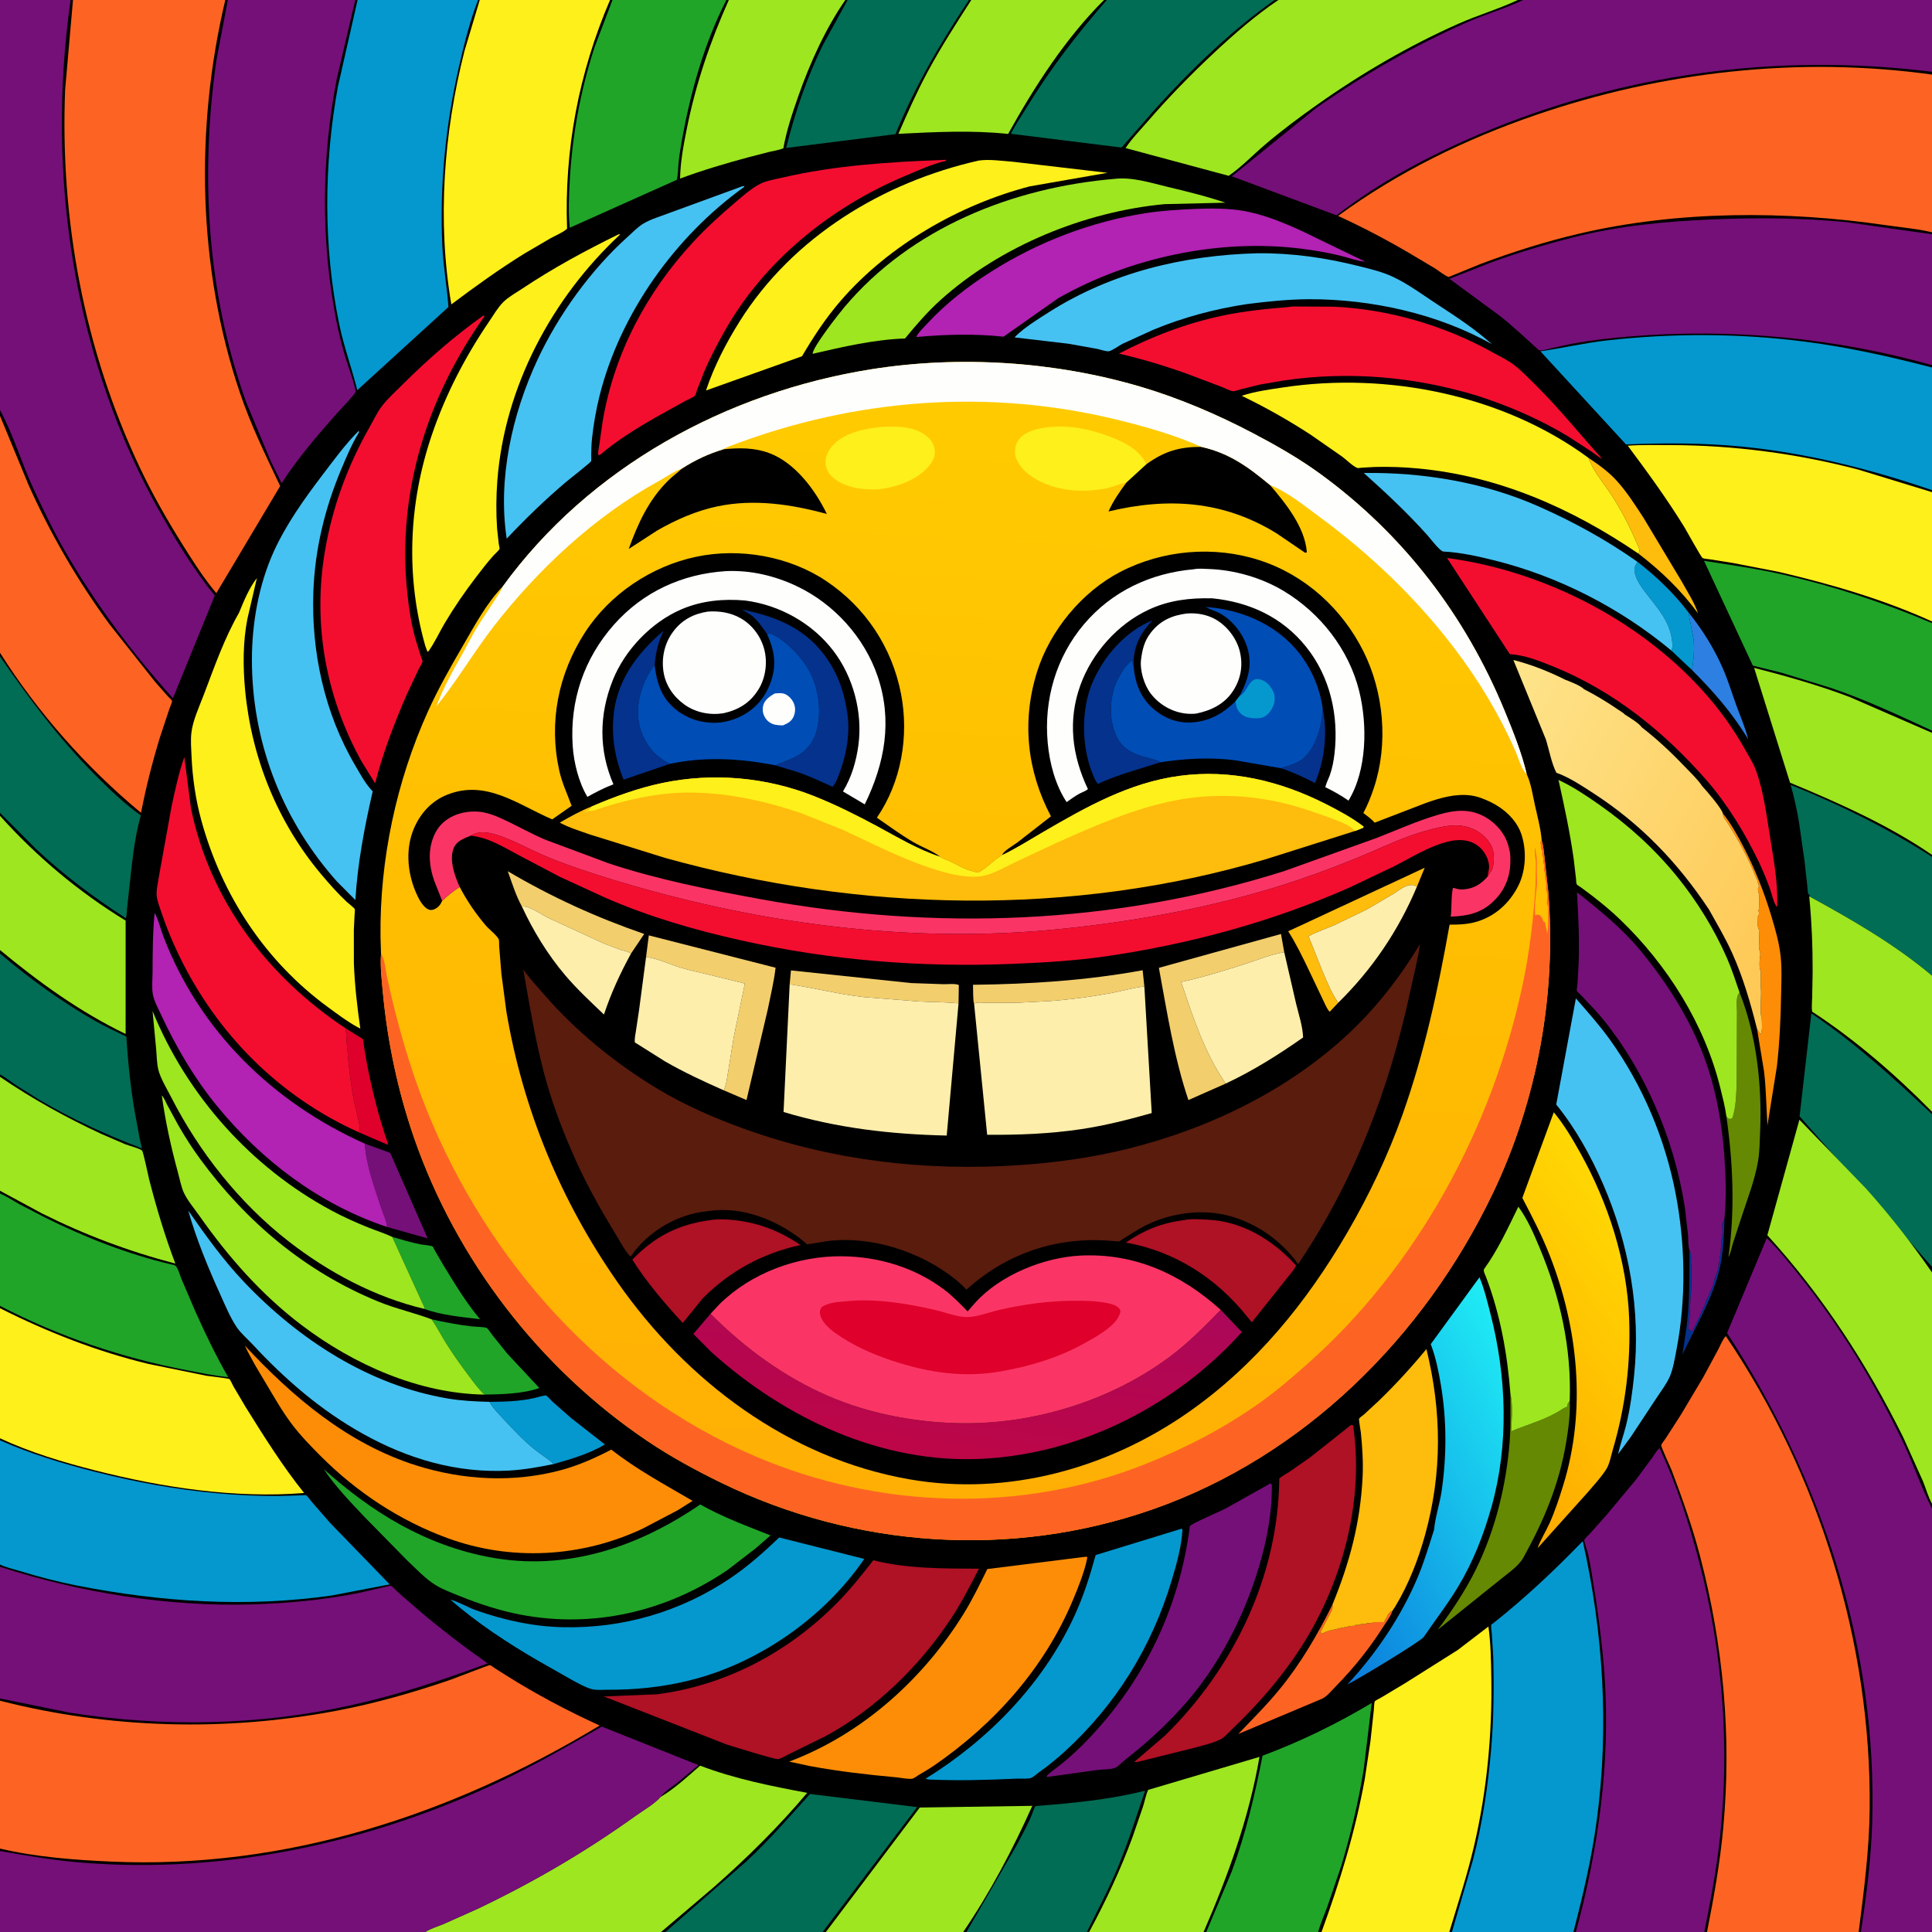
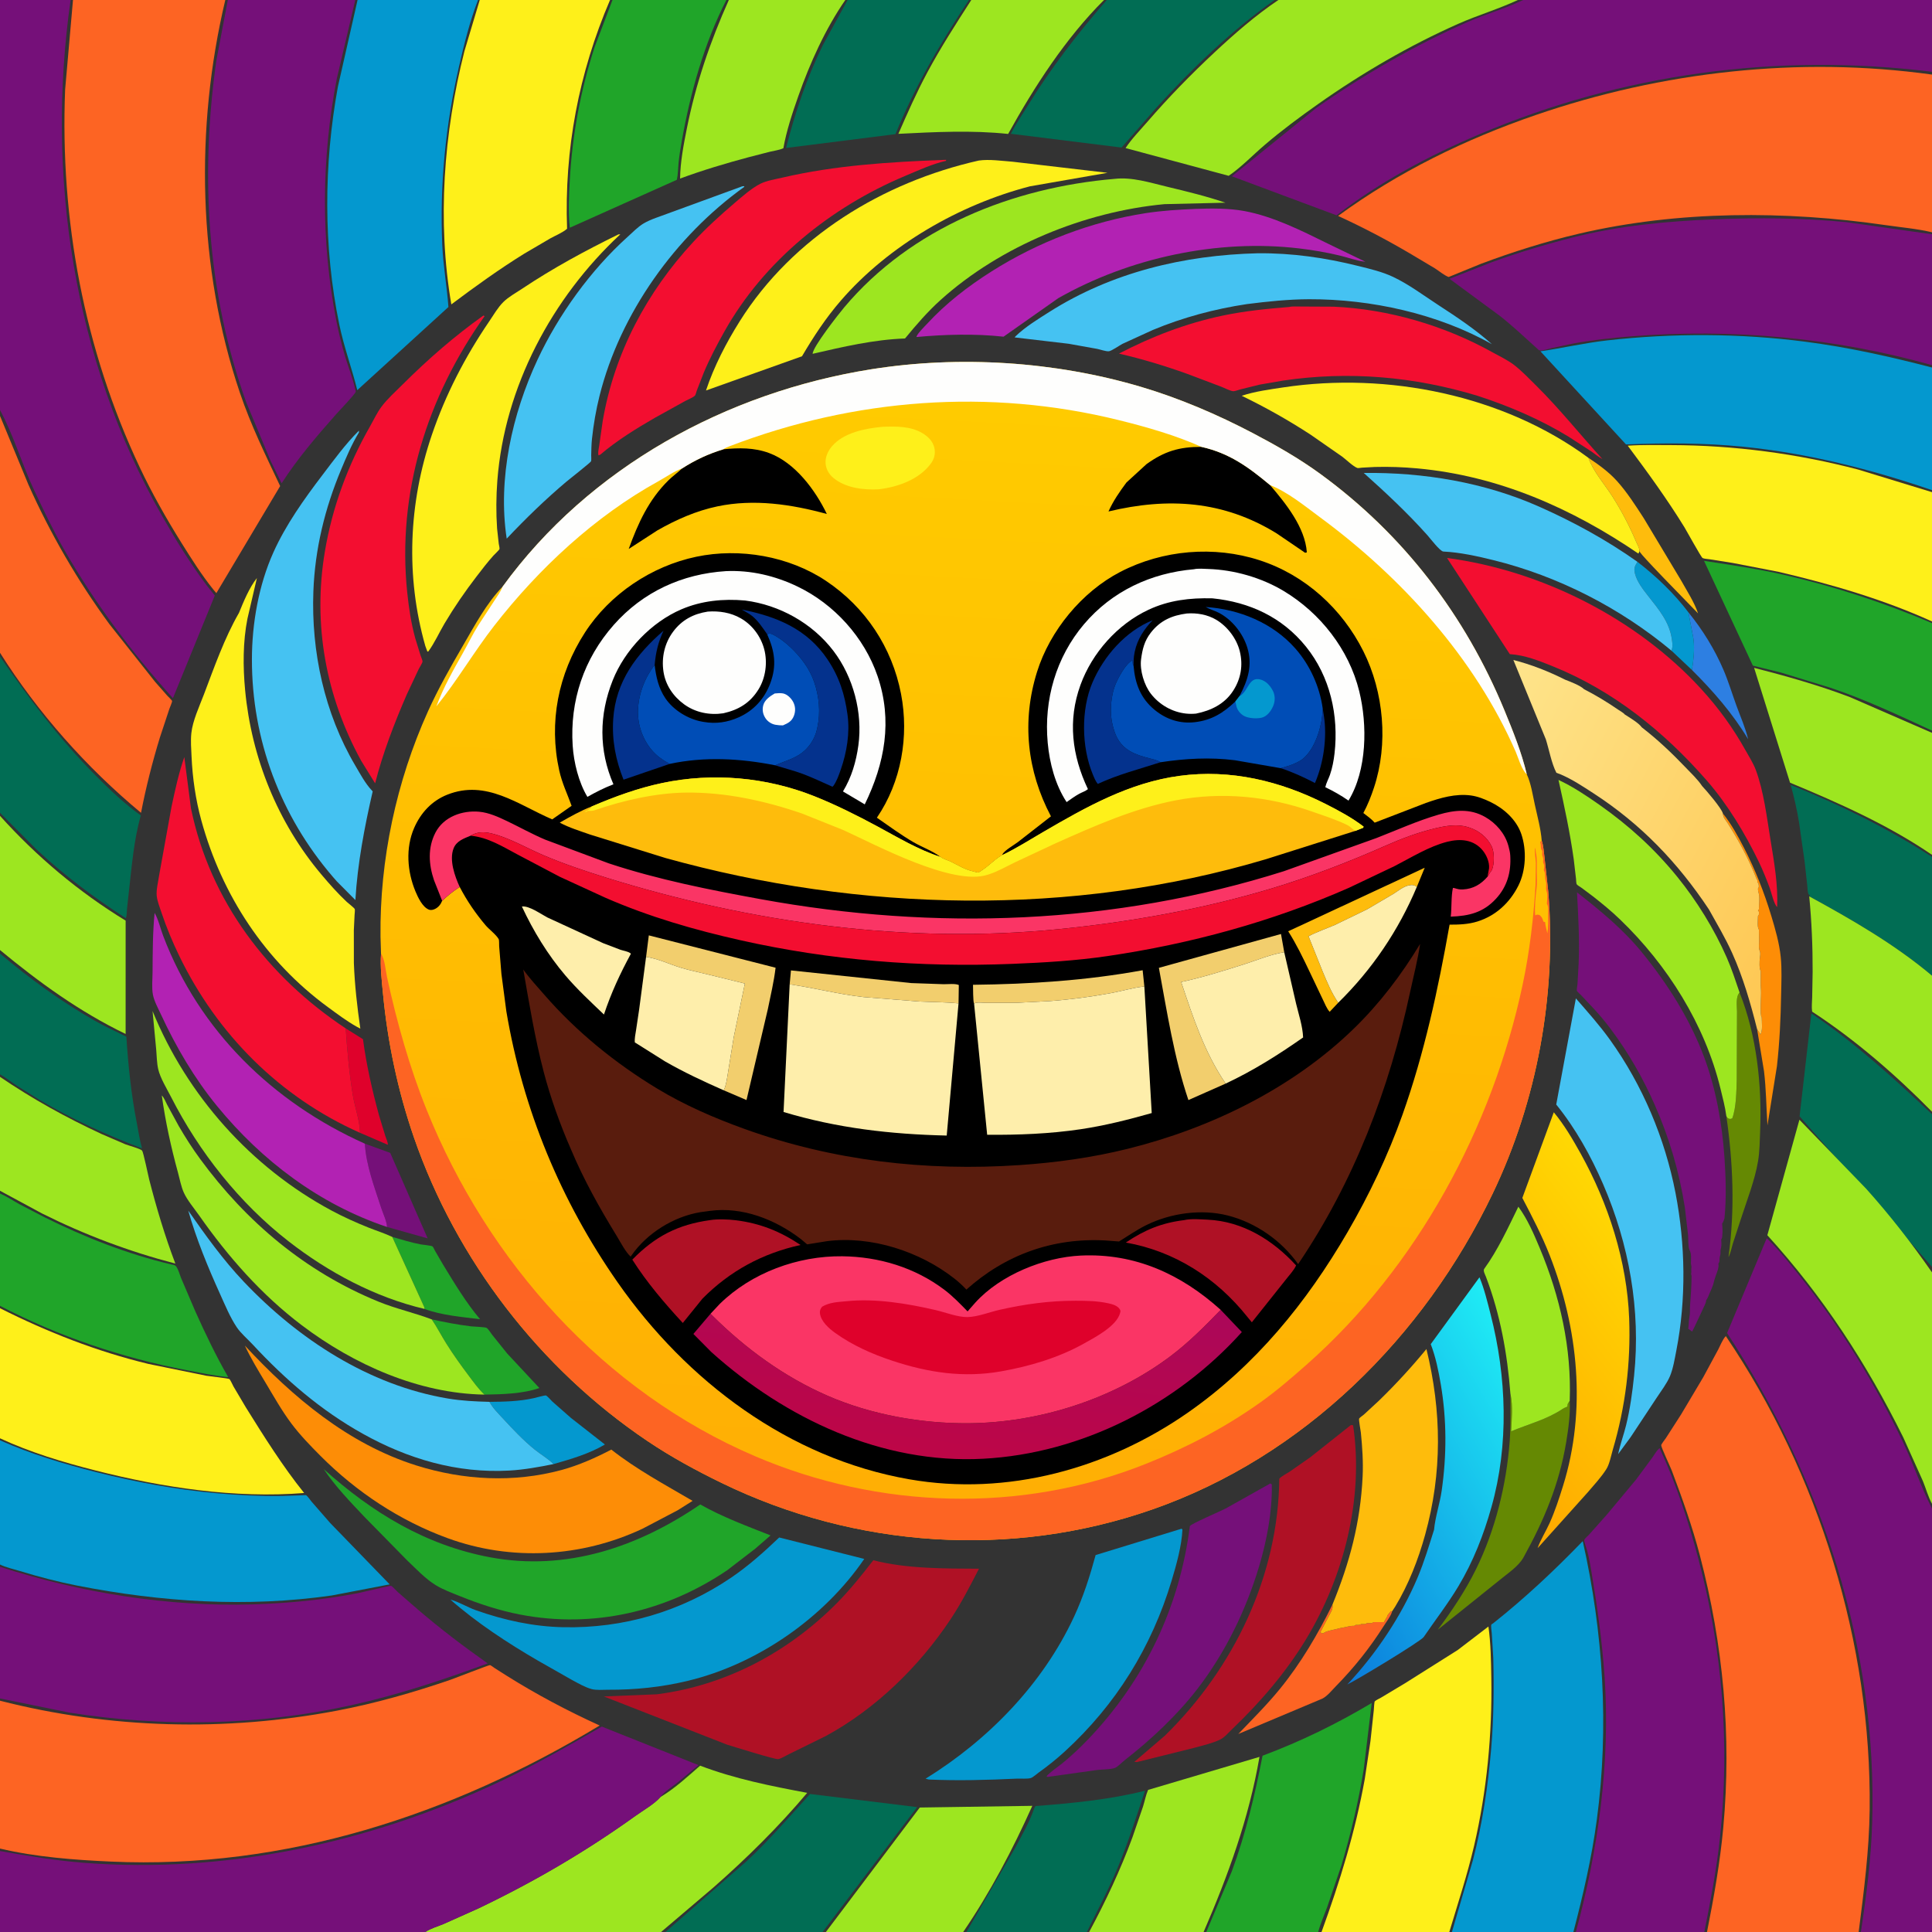
<svg xmlns="http://www.w3.org/2000/svg" version="1.1" style="display: block;" viewBox="0 0 2048 2048" width="1024" height="1024">
  <rect x="0" y="0" width="2048" height="2048" fill="#333333" stroke="none" />
  <defs>
    <linearGradient id="Gradient1" gradientUnits="userSpaceOnUse" x1="1355.49" y1="1651.91" x2="1643.47" y2="1486.03">
      <stop class="stop0" offset="0" stop-opacity="1" stop-color="rgb(11,124,220)" />
      <stop class="stop1" offset="1" stop-opacity="1" stop-color="rgb(31,236,245)" />
    </linearGradient>
    <linearGradient id="Gradient2" gradientUnits="userSpaceOnUse" x1="1532.87" y1="1487.57" x2="1752.78" y2="1322.94">
      <stop class="stop0" offset="0" stop-opacity="1" stop-color="rgb(255,170,0)" />
      <stop class="stop1" offset="1" stop-opacity="1" stop-color="rgb(255,216,3)" />
    </linearGradient>
    <linearGradient id="Gradient3" gradientUnits="userSpaceOnUse" x1="1921.01" y1="991.244" x2="1553.42" y2="798.224">
      <stop class="stop0" offset="0" stop-opacity="1" stop-color="rgb(254,199,82)" />
      <stop class="stop1" offset="1" stop-opacity="1" stop-color="rgb(254,228,139)" />
    </linearGradient>
    <linearGradient id="Gradient4" gradientUnits="userSpaceOnUse" x1="990.206" y1="1585.8" x2="1051.66" y2="427.292">
      <stop class="stop0" offset="0" stop-opacity="1" stop-color="rgb(255,175,4)" />
      <stop class="stop1" offset="1" stop-opacity="1" stop-color="rgb(255,203,0)" />
    </linearGradient>
    <linearGradient id="Gradient5" gradientUnits="userSpaceOnUse" x1="1006.89" y1="1545.35" x2="1033.6" y2="1354.66">
      <stop class="stop0" offset="0" stop-opacity="1" stop-color="rgb(189,6,71)" />
      <stop class="stop1" offset="1" stop-opacity="1" stop-color="rgb(171,7,89)" />
    </linearGradient>
  </defs>
-   <path transform="translate(0,0)" fill="rgb(0,0,0)" d="M 0 434.636 L -0 -0 L 74.841 0 L 77.37 0 L 238.82 -0 L 241.509 0 L 376.632 -0 L 379.025 0 L 506.75 0 L 508.539 0 L 646.663 -0 L 649.257 0 L 769.987 -0 L 772.585 0 L 896.063 -0 L 898.506 0 L 1027.11 -0 L 1029.6 0 L 1170.3 -0 L 1173.2 0 L 1351.09 -0 L 1355.12 0 L 1609 -0 L 1614.63 0 L 2048 0 L 2048 76.114 L 2048 79.06 L 2048 246.235 L 2048 248.334 L 2048 387.058 L 2048 389.592 L 2048 519.577 L 2048 521.705 L 2048 658.75 L 2048 660.539 L 2048 774.5 L 2048 776.837 L 2048 906.156 L 2048 908.341 L 2048 1034.27 L 2048 1178.47 L 2048 1181.13 L 2048 1342.94 L 2048 1348.78 L 2048 1594.06 L 2048 1599.08 L 2048 2048 L 1972.61 2048 L 1970.27 2048 L 1809.5 2048 L 1806.64 2048 L 1670.47 2048 L 1667.86 2048 L 1539.09 2048 L 1536.33 2048 L 1400.88 2048 L 1397.33 2048 L 1278.71 2048 L 1275.87 2048 L 1154.55 2048 L 1152.08 2048 L 1024.47 2048 L 1021.03 2048 L 875.467 2048 L 871.985 2048 L 705.36 2048 L 700.777 2048 L 450.869 2048 L -0 2048 L 0 1962.16 L -0 1959.55 L 0 1802.83 L -0 1800.43 L 0 1660.89 L -0 1658.45 L 0 1526.8 L -0 1524.66 L 0 1386.77 L -0 1384.25 L 0 1265.14 L -0 1262.26 L 0 1141.51 L -0 1138.89 L 0 1010.77 L -0 1007.08 L 0 864.825 L -0 861.602 L 0 695.878 L -0 691.977 L 0 440.85 L 0 434.636 z" />
-   <path transform="translate(0,0)" fill="rgb(4,50,141)" d="M 1790.84 1324.8 C 1793.35 1329.24 1792.43 1334.36 1792.46 1339.3 C 1792.47 1341.16 1793.29 1342.23 1792.93 1344.11 C 1792.47 1346.45 1793.28 1347.93 1792.58 1350.71 C 1792.82 1351.34 1793.13 1352.02 1793.13 1352.71 C 1793.14 1363.17 1792.22 1374.08 1791.49 1384.51 C 1791.22 1388.41 1791.7 1392.07 1790.85 1395.97 C 1790.01 1399.82 1790.4 1403.65 1789.71 1407.57 L 1789.54 1408.49 L 1793.75 1411.51 L 1796.75 1405.51 L 1804.5 1389 C 1805.57 1386.32 1808 1382.2 1808.5 1379.51 L 1808.51 1378.5 C 1809.32 1377.24 1810.23 1375.92 1810.75 1374.51 C 1812.57 1369.58 1815.7 1364.09 1816.76 1359 C 1817.26 1356.55 1818.41 1353.43 1819.25 1351.01 C 1820.41 1347.64 1822.04 1344.2 1821.68 1340.5 L 1821.51 1339.5 C 1823.58 1337.01 1822.31 1335.37 1823 1332.5 C 1823.37 1330.96 1823.79 1330.17 1823.79 1328.5 C 1823.79 1327.18 1823.68 1325.8 1824 1324.5 C 1824.82 1321.13 1824.92 1318.68 1824.63 1315.19 L 1824.51 1314 C 1825.88 1311.94 1825.48 1311.37 1825.76 1309 C 1826.17 1305.43 1825.91 1301.72 1825.62 1298.12 L 1825.51 1297 C 1826.93 1295.22 1827.33 1293.5 1828.02 1291.37 C 1827.52 1309.01 1826.91 1327.68 1822.89 1344.95 C 1815.47 1376.83 1797.02 1406.72 1783.36 1436.15 C 1785.48 1422.24 1787.95 1408.47 1789.14 1394.43 C 1791.1 1371.17 1790.89 1348.11 1790.84 1324.8 z" />
  <path transform="translate(0,0)" fill="rgb(45,127,226)" d="M 1789.79 649.099 C 1804.78 667.524 1817.52 688.093 1826.9 709.957 C 1832.2 722.306 1836.06 735.22 1840.64 747.845 C 1844.94 759.711 1850.16 771.275 1853.09 783.583 C 1836.58 756.149 1816.17 732.76 1793.53 710.21 C 1795.2 700.297 1796.45 688.422 1795.26 678.424 L 1795.02 676.5 L 1789.79 649.099 z" />
  <path transform="translate(0,0)" fill="rgb(223,1,43)" d="M 366.477 1090.14 L 384.774 1101.58 C 388.381 1128.82 394.568 1155.8 401.777 1182.31 L 408.536 1204.46 C 409.396 1207.06 411.287 1210.83 411.116 1213.54 L 381.643 1200.83 C 381.351 1187.61 376.15 1173.95 373.993 1160.81 C 370.178 1137.55 368.051 1113.65 366.477 1090.14 z" />
  <path transform="translate(0,0)" fill="rgb(4,152,207)" d="M 1735.74 595.54 C 1755.45 610.652 1774.83 629.233 1789.79 649.099 L 1795.02 676.5 L 1795.26 678.424 C 1796.45 688.422 1795.2 700.297 1793.53 710.21 L 1771.82 689.725 C 1773.22 685.991 1773 683.268 1772.48 679.358 L 1772.21 677.5 C 1769.72 659.258 1757.99 645.596 1747.04 631.643 C 1741.76 624.921 1735.31 616.691 1733.2 608.27 C 1731.74 602.407 1732.74 600.556 1735.74 595.54 z" />
-   <path transform="translate(0,0)" fill="rgb(254,188,12)" d="M 1683.82 485.349 C 1694.42 492.332 1705.46 500.367 1714 509.836 C 1724.71 521.714 1733.73 535.866 1742.43 549.271 L 1781.99 615.227 C 1788.2 626.358 1795.97 638.15 1800.02 650.215 C 1782.36 626.069 1760.51 604.991 1736.77 586.833 C 1737.15 585.889 1737.81 585.013 1737.9 584 C 1738.13 581.439 1735.39 576.693 1734.41 574.367 C 1727.44 557.85 1718.69 541.109 1709.03 526 C 1700.92 513.308 1688.72 499.509 1683.82 485.349 z" />
+   <path transform="translate(0,0)" fill="rgb(254,188,12)" d="M 1683.82 485.349 C 1694.42 492.332 1705.46 500.367 1714 509.836 C 1724.71 521.714 1733.73 535.866 1742.43 549.271 L 1781.99 615.227 C 1788.2 626.358 1795.97 638.15 1800.02 650.215 C 1737.15 585.889 1737.81 585.013 1737.9 584 C 1738.13 581.439 1735.39 576.693 1734.41 574.367 C 1727.44 557.85 1718.69 541.109 1709.03 526 C 1700.92 513.308 1688.72 499.509 1683.82 485.349 z" />
  <path transform="translate(0,0)" fill="rgb(117,16,121)" d="M 386.77 1212.34 L 413.644 1222.09 L 453.334 1312.74 L 410.29 1300.64 C 409.784 1293.88 406.127 1286.73 404.023 1280.25 C 397.068 1258.81 387.975 1234.95 386.77 1212.34 z" />
  <path transform="translate(0,0)" fill="rgb(32,165,41)" d="M 415.821 1311.2 C 425.809 1314.07 435.841 1317.17 446.056 1319.13 C 448.353 1319.57 457.031 1320.24 458.517 1321.29 C 459.254 1321.81 460.537 1324.86 461.127 1325.89 L 469.716 1340.63 C 481.51 1359.98 494.241 1381.17 508.901 1398.43 C 489.745 1396.04 468.092 1394.29 449.933 1387.51 C 449.76 1385.55 450.019 1385.98 449.268 1384.56 L 415.821 1311.2 z" />
  <path transform="translate(0,0)" fill="rgb(253,141,6)" d="M 1826.27 862.184 C 1835.12 873.258 1842.17 886.07 1848.65 898.642 C 1860.59 921.817 1870.06 945.802 1877.6 970.751 C 1881.88 984.91 1886.13 999.649 1887.64 1014.41 C 1888.98 1027.53 1888.31 1041.04 1888.07 1054.22 C 1887.63 1079.6 1886.45 1104.88 1883.64 1130.12 L 1873.57 1192.94 C 1872.34 1173.78 1872.23 1154.69 1869.94 1135.58 L 1862.6 1090.95 L 1865.28 1095.02 L 1866 1096.51 C 1868.79 1093.62 1867.52 1082.72 1867.51 1078.5 C 1865.24 1076.23 1867.19 1054.87 1866.76 1050 C 1866.15 1043.26 1866.49 1036.29 1866.51 1029.5 C 1864.68 1026.76 1865.15 1018.93 1865.51 1015.5 C 1865.75 1013.18 1866.42 1010.83 1865.51 1008.5 C 1863.71 1003.91 1865.09 999.911 1864.76 995 L 1864.51 985.5 C 1862.43 982.387 1863.51 974.911 1863.51 971 C 1865.06 969.432 1864.5 968.624 1864.51 966.5 L 1863.51 965 L 1864.5 964 C 1864.54 959.204 1865.67 950.791 1864.19 946.452 C 1863.67 944.938 1863.62 943.59 1863.51 942 C 1864.99 939.772 1864.32 939.063 1864 936.5 L 1862.76 935 L 1863 933.5 L 1861.76 931 C 1853.97 910.977 1842.88 890.446 1831.23 872.35 C 1828.78 868.533 1826.69 866.933 1826.27 862.184 z" />
  <path transform="translate(0,0)" fill="rgb(32,165,41)" d="M 457.667 1398.6 C 471.529 1401.62 485.4 1404.31 499.5 1406 C 502.089 1406.31 514.639 1406.65 516.006 1407.68 C 517.882 1409.11 520.201 1413.03 521.735 1414.98 L 537.755 1434.91 L 571.765 1471.38 C 554.043 1477.52 532.094 1478.05 513.535 1478.34 C 507.104 1472.31 501.971 1465.07 496.705 1458.06 C 488.387 1446.98 480.345 1435.8 472.997 1424.05 C 467.752 1415.66 463.208 1406.78 457.667 1398.6 z" />
  <path transform="translate(0,0)" fill="rgb(4,152,207)" d="M 518.896 1486.02 C 534.722 1485.89 550.287 1485.55 565.823 1482.11 C 567.581 1481.72 577.905 1478.84 578.722 1479.25 C 580.653 1480.22 583.81 1484.13 585.511 1485.71 L 605.108 1502.95 L 641.234 1531.23 C 624.555 1541.1 605.282 1546.68 586.77 1551.99 C 581.073 1546.26 573.188 1541.76 566.8 1536.61 C 554.82 1526.94 543.671 1515.09 533.233 1503.77 C 528.41 1498.54 522.074 1492.36 518.896 1486.02 z" />
  <path transform="translate(0,0)" fill="rgb(101,137,3)" d="M 1844.03 1052.12 C 1862.2 1097.68 1867.83 1150.63 1865.82 1199.39 C 1865.39 1209.79 1865.32 1220.61 1863.61 1230.89 C 1860.18 1251.39 1851.58 1272.96 1845.18 1292.85 L 1836.84 1318.4 C 1835.56 1322.54 1834.63 1327.74 1832.77 1331.64 L 1832.27 1332.31 L 1832.4 1331.38 C 1839.15 1282.52 1837.11 1231.83 1830 1183.18 L 1831.49 1185.3 C 1833.94 1186.33 1833.8 1186.42 1836.28 1185.5 C 1840.61 1173.58 1840.6 1157.26 1841.04 1144.56 L 1841.3 1072.06 C 1841.19 1066.24 1839.82 1056.49 1844.03 1052.12 z" />
  <path transform="translate(0,0)" fill="rgb(253,100,35)" d="M 1412.4 1701.08 L 1412.57 1702.8 C 1412.73 1706.37 1410.23 1709.89 1408.66 1713 L 1399.5 1730.51 L 1402.51 1731.5 L 1404 1730.51 C 1407.41 1728.61 1412.22 1728.04 1416.01 1727.01 L 1420.01 1726.01 L 1422.5 1725.51 L 1431.22 1723.73 C 1432.68 1723.44 1434.03 1723.47 1435.51 1723.5 L 1437 1722.51 C 1439.47 1722.5 1440.88 1722.92 1443 1721.51 C 1445.23 1721.51 1447.37 1722.12 1449 1720.51 C 1451.37 1720.51 1454.29 1721.2 1456 1719.51 L 1467 1719.5 L 1469.85 1714.63 C 1471.73 1711.5 1469.22 1715.77 1471.01 1712.01 L 1474.4 1707.79 L 1475.61 1708.17 L 1475.4 1709.19 C 1473.81 1713.76 1469.61 1719.23 1467 1723.36 C 1452.19 1746.77 1435.57 1767.62 1416.17 1787.39 C 1411.89 1791.75 1407.11 1797.89 1401.71 1800.63 L 1312.63 1838.1 C 1327.7 1822.38 1343.1 1807.08 1356.87 1790.18 C 1378.91 1763.15 1397.02 1732.27 1412.4 1701.08 z" />
  <path transform="translate(0,0)" fill="rgb(101,137,3)" d="M 1601.12 1477.64 L 1601.34 1478.58 C 1603.81 1490.38 1602.47 1505.25 1601.86 1517.29 C 1620.59 1509.44 1639.29 1504.95 1656.47 1493.5 C 1657.9 1492.55 1658.97 1492.17 1660.5 1491.51 L 1661.51 1491 C 1661.51 1487.95 1662.25 1487.44 1663.97 1485 C 1664.68 1499.24 1662.59 1514.51 1660.27 1528.52 C 1652.86 1573.29 1636.8 1611.54 1614.92 1651 C 1609.62 1660.56 1597.72 1668.2 1589.35 1675.18 L 1524.1 1727.57 C 1539.06 1707.64 1553.3 1686.3 1564.37 1663.93 C 1585.05 1622.15 1596.77 1574.34 1600.33 1528 C 1601.61 1511.33 1601.11 1494.34 1601.12 1477.64 z" />
  <path transform="translate(0,0)" fill="rgb(157,230,32)" d="M 1601.12 1477.64 C 1597.83 1434.96 1590.4 1393.57 1575.16 1353.42 C 1574.34 1351.24 1571.91 1347 1573.3 1345.09 C 1587.69 1325.3 1598.79 1301.11 1609.52 1279.15 C 1619.27 1292.48 1625.85 1307.83 1632.19 1323 C 1653.76 1374.55 1666.02 1428.9 1663.97 1485 C 1662.25 1487.44 1661.51 1487.95 1661.51 1491 L 1660.5 1491.51 C 1658.97 1492.17 1657.9 1492.55 1656.47 1493.5 C 1639.29 1504.95 1620.59 1509.44 1601.86 1517.29 C 1602.47 1505.25 1603.81 1490.38 1601.34 1478.58 L 1601.12 1477.64 z" />
  <path transform="translate(0,0)" fill="rgb(157,230,32)" d="M 449.933 1387.51 C 397.559 1375.17 348.002 1348.65 305.701 1315.7 C 253.838 1275.31 211.163 1221.29 181.34 1162.86 C 176.926 1154.21 169.819 1142.7 167.701 1133.34 C 166.228 1126.83 166.167 1119.44 165.597 1112.76 L 161.711 1071.75 C 198.21 1161.21 266.003 1237.25 351.054 1283.03 C 363.871 1289.93 377.205 1295.94 390.72 1301.33 C 399.046 1304.65 407.732 1307.34 415.821 1311.2 L 449.268 1384.56 C 450.019 1385.98 449.76 1385.55 449.933 1387.51 z" />
  <path transform="translate(0,0)" fill="rgb(1,109,84)" d="M 1917.85 950.172 L 1918.73 949.453 C 1918.14 948.802 1917.31 948.302 1916.95 947.5 C 1916.05 945.536 1916.01 940.735 1915.75 938.5 L 1912.94 913.109 L 1907.08 871.906 C 1904.86 858.446 1901.89 845.169 1898.19 832.042 C 1950.08 852.791 2001 878.075 2048 908.341 L 2048 1034.27 C 2008.46 1000.97 1963.07 974.852 1917.85 950.172 z" />
  <path transform="translate(0,0)" fill="rgb(1,109,84)" d="M 1024.47 2048 L 1076.72 1957.76 C 1083.49 1944.85 1091.22 1931.68 1095.96 1917.87 C 1096.39 1916.62 1096.93 1915.6 1097.65 1914.49 C 1136.09 1911.52 1176.32 1907.71 1213.77 1898.23 C 1204.66 1925.55 1196.08 1952.65 1185.03 1979.29 C 1175.36 2002.6 1163.25 2025.35 1152.08 2048 L 1024.47 2048 z" />
  <path transform="translate(0,0)" fill="rgb(1,109,84)" d="M 0 1010.77 C 31.199 1037.29 65.093 1061.82 100.697 1082.14 C 111.502 1088.31 122.847 1093.34 133.946 1098.92 C 135.938 1129.7 139.128 1160.44 145.085 1190.74 C 146.816 1199.54 148.067 1208.74 150.573 1217.34 C 113.32 1203.31 76.208 1186.2 41.9 1165.94 L 16.722 1150.16 C 11.284 1146.45 5.812 1141.97 -0 1138.89 L 0 1010.77 z" />
  <path transform="translate(0,0)" fill="rgb(157,230,32)" d="M 1917.85 950.172 C 1963.07 974.852 2008.46 1000.97 2048 1034.27 L 2048 1178.47 C 2009.69 1139.6 1966.74 1102.21 1920.93 1072.37 C 1920.22 1067.51 1920.87 1062.01 1920.99 1057.05 L 1921.47 1030.22 C 1921.56 1003.52 1920.43 976.747 1917.85 950.172 z" />
  <path transform="translate(0,0)" fill="rgb(157,230,32)" d="M 0 864.825 C 38.834 908.028 83.6 945.654 133.183 975.904 L 133.164 1096.04 C 84.503 1072.57 41.506 1041.41 -0 1007.08 L 0 864.825 z" />
  <path transform="translate(0,0)" fill="rgb(157,230,32)" d="M 875.467 2048 L 974.983 1916.05 L 1094.29 1914.26 C 1073.65 1960.32 1049.54 2006.26 1021.03 2048 L 875.467 2048 z" />
  <path transform="translate(0,0)" fill="rgb(157,230,32)" d="M 1029.6 0 L 1170.3 -0 C 1129.69 40.324 1096.33 92.068 1068.68 141.992 C 1030.54 137.883 990.535 139.929 952.319 141.875 C 961.912 119.905 971.607 98.006 982.945 76.862 C 997.141 50.389 1013.35 25.232 1029.6 0 z" />
  <path transform="translate(0,0)" fill="rgb(1,109,84)" d="M 898.506 0 L 1027.11 -0 C 996.745 45.763 970.017 91.228 949.206 142.212 L 833.293 156.849 C 842.893 118.772 854.91 83.353 872.174 47.952 L 898.506 0 z" />
  <path transform="translate(0,0)" fill="rgb(1,109,84)" d="M 2048 1342.94 L 1907.64 1183.33 L 1920.13 1074.26 C 1966.74 1105.72 2007.21 1142.72 2048 1181.13 L 2048 1342.94 z" />
  <path transform="translate(0,0)" fill="rgb(178,34,179)" d="M 410.29 1300.64 C 338.773 1276.73 277.575 1230.48 230.176 1172.56 C 205.981 1142.99 186.638 1109.94 170.616 1075.35 C 167.664 1068.98 163.46 1061.41 162.122 1054.5 C 160.693 1047.12 161.677 1038.12 161.727 1030.55 C 161.865 1009.62 161.84 988.562 163.901 967.722 C 168.011 974.943 170.01 984.227 172.982 992.059 C 211.172 1092.71 289.396 1168.74 386.77 1212.34 C 387.975 1234.95 397.068 1258.81 404.023 1280.25 C 406.127 1286.73 409.784 1293.88 410.29 1300.64 z" />
  <path transform="translate(0,0)" fill="rgb(157,230,32)" d="M 0 1141.51 C 34.513 1164.98 69.812 1184.53 107.663 1202.11 L 133 1213.04 C 136.118 1214.25 148.859 1217.65 150.646 1219.7 C 151.947 1221.18 157.296 1247 158.131 1250.25 C 165.889 1280.45 174.807 1310.3 185.88 1339.45 C 136.735 1326.61 90.097 1309.08 44.663 1286.38 L -0 1262.26 L 0 1141.51 z" />
  <path transform="translate(0,0)" fill="rgb(69,194,242)" d="M 1771.82 689.725 C 1717.46 644.411 1651.72 610.695 1582.96 593.755 C 1565.85 589.539 1547.63 585.487 1530.01 584.65 C 1526.51 584.484 1516.02 570.616 1513.06 567.306 C 1491.88 543.62 1469.28 522.529 1445.63 501.341 C 1509.02 500.606 1573.32 511.221 1631.5 537.039 C 1668.11 553.283 1703.04 572.399 1735.74 595.54 C 1732.74 600.556 1731.74 602.407 1733.2 608.27 C 1735.31 616.691 1741.76 624.921 1747.04 631.643 C 1757.99 645.596 1769.72 659.258 1772.21 677.5 L 1772.48 679.358 C 1773 683.268 1773.22 685.991 1771.82 689.725 z" />
  <path transform="translate(0,0)" fill="rgb(157,230,32)" d="M 1154.55 2048 C 1171.96 2015.63 1187.75 1982.15 1200.44 1947.65 L 1211.63 1915.1 C 1213.46 1909.29 1214.61 1902.93 1217.02 1897.38 L 1335.11 1862.36 C 1323.94 1927.3 1301.97 1987.77 1275.87 2048 L 1154.55 2048 z" />
  <path transform="translate(0,0)" fill="rgb(254,188,12)" d="M 1412.4 1701.08 C 1430.82 1656.28 1442.12 1613.74 1444.44 1565.12 C 1445.17 1549.65 1444.11 1533.82 1442.55 1518.42 C 1442.34 1516.31 1440.15 1504.88 1440.74 1503.75 C 1441.22 1502.8 1444.84 1500.32 1445.79 1499.49 L 1461.75 1484.74 C 1479.67 1467.35 1496.21 1449.31 1512.08 1430.04 C 1528.28 1496.11 1528.92 1561.18 1510.67 1627.02 C 1503.41 1653.22 1493.13 1679.71 1478.98 1703.04 L 1475.61 1708.17 L 1474.4 1707.79 L 1471.01 1712.01 C 1469.22 1715.77 1471.73 1711.5 1469.85 1714.63 L 1467 1719.5 L 1456 1719.51 C 1454.29 1721.2 1451.37 1720.51 1449 1720.51 C 1447.37 1722.12 1445.23 1721.51 1443 1721.51 C 1440.88 1722.92 1439.47 1722.5 1437 1722.51 L 1435.51 1723.5 C 1434.03 1723.47 1432.68 1723.44 1431.22 1723.73 L 1422.5 1725.51 L 1420.01 1726.01 L 1416.01 1727.01 C 1412.22 1728.04 1407.41 1728.61 1404 1730.51 L 1402.51 1731.5 L 1399.5 1730.51 L 1408.66 1713 C 1410.23 1709.89 1412.73 1706.37 1412.57 1702.8 L 1412.4 1701.08 z" />
  <path transform="translate(0,0)" fill="rgb(157,230,32)" d="M 772.585 0 L 896.063 -0 C 874.858 30.692 858.481 67.07 846.183 102.094 C 839.934 119.892 833.69 138.562 830.398 157.164 C 825.991 159.106 820.694 159.766 816 160.89 L 794.063 166.527 C 769.492 173.096 744.753 180.455 720.889 189.3 C 721.214 171.599 724.552 153.875 728.017 136.547 C 737.55 88.878 752.716 44.281 772.585 0 z" />
  <path transform="translate(0,0)" fill="rgb(1,109,84)" d="M 0 695.878 C 30.871 740.649 62.776 783.294 101.293 821.989 C 116.31 837.076 131.915 852.048 149.292 864.405 C 141.816 890.316 139.688 918.649 136.597 945.419 L 134.654 963.343 C 134.365 966.515 134.523 970.372 133.356 973.333 C 99.459 951.393 67.637 927.657 38.184 899.948 L -0 861.602 L 0 695.878 z" />
  <path transform="translate(0,0)" fill="rgb(157,230,32)" d="M 2048 906.156 C 2001.76 874.519 1949.08 851.11 1897.53 829.706 L 1859.43 707.933 C 1893.68 716.751 1927.79 726.341 1960.88 738.908 L 2048 776.837 L 2048 906.156 z" />
  <path transform="translate(0,0)" fill="rgb(1,109,84)" d="M 705.36 2048 L 791.318 1973.06 C 815.141 1950.89 836.862 1925.81 858.703 1901.69 L 972.182 1915.62 L 871.985 2048 L 705.36 2048 z" />
  <path transform="translate(0,0)" fill="rgb(157,230,32)" d="M 1181.48 189.608 C 1199.99 187.44 1219.08 193.609 1237.02 197.911 C 1257.8 202.892 1278.77 207.985 1299.01 214.867 L 1234.34 216.408 C 1149.61 224.39 1060.66 260.736 997.104 317.94 C 983.164 330.488 971.254 344.359 959.356 358.808 C 926.645 359.896 893.227 367.713 861.446 375.063 C 861.354 367.937 889.345 332.449 894.908 325.826 C 965.876 241.345 1073.71 198.764 1181.48 189.608 z" />
  <path transform="translate(0,0)" fill="rgb(178,34,179)" d="M 1267.24 221.436 C 1283.86 220.851 1302.39 220.662 1318.78 223.662 C 1349.56 229.3 1379.72 244.551 1407.66 258.286 L 1447.32 277.424 C 1438.6 276.643 1429.16 273.055 1420.56 270.986 C 1406.34 267.563 1391.86 265.088 1377.34 263.359 C 1290.98 253.07 1197.23 273.22 1121.8 316.085 L 1063.8 356.907 C 1033.54 353.574 1001.8 354.482 971.512 357.244 C 971.728 354.247 980.305 345.892 982.603 343.392 C 1002.67 321.554 1026.23 303.411 1051.23 287.616 C 1100.57 256.456 1156.81 234.854 1214.56 225.939 C 1232.02 223.243 1249.6 222.222 1267.24 221.436 z" />
  <path transform="translate(0,0)" fill="rgb(157,230,32)" d="M 513.535 1478.34 C 443.901 1477.22 374.897 1446.43 320 1404.89 C 277.122 1372.44 241.827 1332.23 211.067 1288.38 C 205.875 1280.98 198.458 1272.27 194.811 1264.13 C 191.968 1257.78 190.52 1249.79 188.674 1243.05 C 181.335 1216.26 175.298 1188.74 171.508 1161.21 C 173.966 1163.63 175.544 1167.93 177.146 1171 L 189.439 1193.58 C 196.45 1205.63 203.87 1217.27 212.113 1228.5 C 261.205 1295.44 323.921 1348.23 401.244 1379.81 C 419.725 1387.36 439.133 1391.56 457.667 1398.6 C 463.208 1406.78 467.752 1415.66 472.997 1424.05 C 480.345 1435.8 488.387 1446.98 496.705 1458.06 C 501.971 1465.07 507.104 1472.31 513.535 1478.34 z" />
  <path transform="translate(0,0)" fill="url(#Gradient1)" d="M 1520.17 1621.56 C 1521.4 1608.02 1526.28 1593.87 1528.24 1580.2 C 1533.63 1542.62 1533.65 1504.85 1527.28 1467.41 C 1524.83 1453.01 1521.91 1438.52 1516.64 1424.86 L 1568.31 1353.99 C 1573.48 1366.35 1576.77 1380.29 1580.09 1393.24 C 1597.1 1459.66 1599.68 1531.32 1580.97 1597.66 C 1572.74 1626.98 1561.66 1655.32 1545.96 1681.5 C 1534.69 1700.3 1521.43 1717.3 1509.15 1735.35 C 1506.09 1739.85 1437.15 1781.58 1428.23 1785.58 C 1458.81 1753.02 1485.47 1713.2 1502.81 1672 C 1509.74 1655.52 1514.79 1638.56 1520.17 1621.56 z" />
  <path transform="translate(0,0)" fill="rgb(157,230,32)" d="M 1830 1183.18 C 1828.73 1173.43 1826.13 1163.67 1823.81 1154.12 C 1807.27 1086.01 1767.56 1022.97 1717.24 974.601 C 1708.14 965.848 1698.39 957.821 1688.44 950.056 L 1676.34 941.001 C 1675.03 940.047 1672.42 938.687 1671.48 937.481 C 1670.79 936.608 1670.78 932.884 1670.64 931.593 L 1668.22 910.829 C 1664.24 882.429 1658.31 854.725 1652.06 826.754 C 1667.16 833.734 1681.78 843.537 1695.36 853.075 C 1726.58 874.995 1753.94 899.854 1778.01 929.5 C 1798.69 954.968 1817.32 985.124 1830.52 1015.27 C 1835.76 1027.24 1839.81 1039.77 1844.03 1052.12 C 1839.82 1056.49 1841.19 1066.24 1841.3 1072.06 L 1841.04 1144.56 C 1840.6 1157.26 1840.61 1173.58 1836.28 1185.5 C 1833.8 1186.42 1833.94 1186.33 1831.49 1185.3 L 1830 1183.18 z" />
  <path transform="translate(0,0)" fill="rgb(117,16,121)" d="M 1346.64 1572.5 L 1348.19 1573.62 C 1348.65 1602.73 1342.9 1633 1334.59 1660.78 C 1320.84 1706.73 1298.86 1751.92 1269.53 1790.01 C 1247.72 1818.33 1220.13 1844.14 1192 1866.06 C 1189.45 1868.04 1184.78 1872.97 1181.95 1874.04 C 1177.13 1875.85 1168.28 1875.57 1163 1876.26 L 1110.5 1883.61 L 1109.3 1882.9 C 1114.13 1877.67 1120.98 1873.39 1126.52 1868.84 C 1135.94 1861.09 1144.98 1852.59 1153.42 1843.78 C 1213.19 1781.36 1250.49 1703.54 1261.3 1617.7 C 1263.77 1614.72 1292.39 1602.61 1299.26 1599.07 L 1346.64 1572.5 z" />
  <path transform="translate(0,0)" fill="rgb(69,194,242)" d="M 1333.21 268.473 C 1369.64 268.131 1404.57 273.167 1439.88 281.969 C 1452.4 285.093 1465.12 288.012 1476.84 293.562 C 1493.52 301.456 1509.25 313.309 1524.7 323.362 C 1544.49 336.236 1563.84 349.103 1581.5 364.863 C 1524.19 332.543 1453.21 316.979 1387.65 317.191 C 1365.65 317.262 1343.55 319.577 1321.76 322.357 C 1287.68 327.469 1253.88 336.509 1222.03 349.785 L 1189.9 364.481 C 1186.78 366.079 1178.27 372.131 1175.34 372.372 C 1172.32 372.621 1166.19 370.463 1163.09 369.836 L 1132.87 364.413 L 1075.6 357.669 C 1076.11 356.976 1076.25 356.746 1076.95 356.074 C 1086.98 346.472 1100.24 338.332 1112.01 330.865 C 1178.55 288.625 1255.06 270.434 1333.21 268.473 z" />
  <path transform="translate(0,0)" fill="rgb(69,194,242)" d="M 586.77 1551.99 C 571.262 1555.12 555.588 1557.99 539.762 1558.86 C 484.474 1561.92 432.571 1546.59 384.587 1519.83 C 340.119 1495.03 302.381 1462.41 267.878 1425.24 C 262.434 1419.37 255.267 1413.39 250.892 1406.83 C 243.826 1396.22 238.528 1383.33 233.269 1371.71 C 220.334 1343.16 208.121 1313.47 199.547 1283.28 C 218.044 1309.71 236.292 1335.34 258.579 1358.82 C 316.284 1419.61 391.045 1468.46 474.83 1482.5 C 489.54 1484.96 504.031 1485.64 518.896 1486.02 C 522.074 1492.36 528.41 1498.54 533.233 1503.77 C 543.671 1515.09 554.82 1526.94 566.8 1536.61 C 573.188 1541.76 581.073 1546.26 586.77 1551.99 z" />
  <path transform="translate(0,0)" fill="rgb(1,109,84)" d="M 1173.2 0 L 1351.09 -0 C 1305.04 32.622 1263.83 72.406 1225.88 114.065 L 1188.89 156.417 L 1071.55 141.816 C 1076.55 131.891 1083.26 122.085 1089.1 112.598 C 1114.04 72.096 1142.01 35.843 1173.2 0 z" />
  <path transform="translate(0,0)" fill="rgb(32,165,41)" d="M 2048 774.5 C 2012.58 758.128 1977.6 741.619 1940.53 729.11 L 1888.1 713.007 L 1858.11 705.573 L 1806.35 594.529 C 1834.63 598.839 1862.95 602.953 1890.86 609.31 C 1944.27 621.477 1997.63 639.063 2048 660.539 L 2048 774.5 z" />
  <path transform="translate(0,0)" fill="rgb(254,240,26)" d="M 1037.5 170.195 C 1048.59 168.559 1062.37 170.603 1073.67 171.457 L 1174 183.186 L 1091.8 197.508 C 1017.08 216.896 942.085 259.97 891.281 318.688 C 875.366 337.082 862.444 356.75 850.143 377.662 L 748.373 413.949 C 756.859 388.423 769.853 363.302 784.154 340.537 C 840.332 251.11 936.019 193.092 1037.5 170.195 z" />
  <path transform="translate(0,0)" fill="url(#Gradient2)" d="M 1647.09 1179.06 C 1658.29 1192.57 1666.9 1207.32 1675.42 1222.59 C 1704.91 1275.46 1724.74 1336.99 1726.99 1397.76 C 1728.74 1445.02 1723.04 1491.32 1709.66 1536.66 C 1707.85 1542.83 1706.18 1551.98 1702.8 1557.33 C 1697.32 1565.99 1689.74 1574.08 1683.09 1581.91 L 1641.95 1627.74 L 1629.89 1641.15 C 1633.05 1632.13 1638.63 1623.41 1642.6 1614.64 C 1648.37 1601.9 1652.73 1588.38 1656.9 1575.05 C 1681.88 1495.18 1673.01 1407.75 1642.76 1330.7 C 1634.49 1309.64 1624.21 1289.85 1613.74 1269.85 L 1647.09 1179.06 z" />
  <path transform="translate(0,0)" fill="rgb(175,17,37)" d="M 1432.14 1510.5 L 1434.36 1510.88 C 1445.88 1588.14 1424.53 1671.54 1384.4 1737.77 C 1363.38 1772.47 1335.89 1804.56 1306.56 1832.55 C 1302.85 1836.09 1298.11 1841.74 1293.5 1843.97 C 1285.33 1847.93 1274.95 1850.28 1266.17 1852.7 L 1205.3 1867.86 L 1202.4 1867.69 L 1234.81 1839.91 C 1307.92 1768.35 1355.09 1670.52 1356.09 1567.48 C 1358.8 1564.58 1363.64 1562.31 1367 1560.09 L 1388.81 1544.87 L 1432.14 1510.5 z" />
  <path transform="translate(0,0)" fill="rgb(32,165,41)" d="M 1278.71 2048 L 1305.7 1983.87 C 1320.54 1943.88 1330.17 1902.88 1338.36 1861.13 C 1378.95 1845.98 1416.86 1827.4 1454.08 1805.25 L 1445.64 1875.33 C 1440.12 1909.7 1431.91 1943.95 1421.99 1977.31 L 1406.79 2021.83 C 1403.59 2030.49 1399.73 2039.09 1397.33 2048 L 1278.71 2048 z" />
  <path transform="translate(0,0)" fill="rgb(32,165,41)" d="M 0 1265.14 C 7.191 1268.25 13.754 1272.71 20.587 1276.52 L 47.527 1290.5 C 89.691 1311.53 135.362 1329.45 181.228 1340.28 C 183.279 1340.76 185.301 1340.74 186.72 1342.5 C 188.955 1345.27 190.636 1351.59 192.052 1355 L 207.007 1390 C 217.656 1413.75 228.944 1437.26 241.915 1459.84 C 227.132 1458.4 212.849 1455.3 198.291 1452.53 C 129.67 1439.45 61.943 1416.55 -0 1384.25 L 0 1265.14 z" />
  <path transform="translate(0,0)" fill="rgb(69,194,242)" d="M 786.806 197.5 L 788.831 197.36 L 789.017 198.041 C 716.053 250.277 657.372 332.147 635.561 419.5 C 631.818 434.49 629.142 449.873 627.515 465.238 C 626.909 470.966 626.847 476.778 626.699 482.534 C 626.659 484.122 627.008 487.584 626.554 488.976 C 626.157 490.194 603.161 508.27 600.518 510.5 C 578.102 529.415 557.256 549.654 537.13 570.983 C 527.475 507.491 542.935 438.826 569.805 381.238 C 592.012 333.645 626.251 286.262 665.269 251.105 C 670.525 246.369 676.149 240.512 682.198 236.897 C 689.911 232.287 699.92 229.454 708.312 226.193 L 786.806 197.5 z" />
  <path transform="translate(0,0)" fill="rgb(4,152,207)" d="M 1252.49 1620.5 L 1253.45 1621.36 C 1252.56 1639.05 1247.1 1658.43 1242.03 1675.33 C 1220.84 1745.9 1183.05 1806.88 1128.76 1856.61 C 1119.96 1864.67 1110.67 1872.11 1100.96 1879.03 C 1098.83 1880.55 1095.13 1883.93 1092.85 1884.75 C 1089.61 1885.91 1081.53 1885.25 1077.73 1885.43 C 1046.63 1886.89 1015.63 1887.75 984.5 1886.37 L 981.16 1885.5 C 1047.76 1844.3 1105.43 1785.13 1138.61 1713.62 C 1148.47 1692.36 1155.26 1670.97 1161.42 1648.43 L 1252.49 1620.5 z" />
  <path transform="translate(0,0)" fill="rgb(32,165,41)" d="M 343.147 1557.32 C 394.45 1603.27 450.902 1637.96 519.5 1650.78 C 600.073 1665.84 676.162 1640.07 742.33 1594.79 C 765.733 1608.09 791.831 1617.71 816.816 1627.59 L 800.592 1641.68 L 770.89 1664.5 C 706.184 1708.39 628.726 1726.41 551.469 1711.53 C 529.905 1707.37 508.332 1700.37 488 1692.15 C 479.254 1688.62 469.806 1685.19 461.748 1680.24 C 450.857 1673.54 441.019 1662.98 431.739 1654.2 L 386.5 1608.13 C 371.112 1591.86 355.724 1575.96 343.147 1557.32 z" />
  <path transform="translate(0,0)" fill="rgb(117,16,121)" d="M 1790.84 1324.8 C 1789.33 1321.21 1789.78 1313.63 1789.46 1309.57 L 1786.02 1279.94 C 1779.98 1241.74 1769.55 1206.21 1753.91 1170.79 C 1741.24 1142.1 1726.45 1116.36 1707.72 1091.21 C 1702.34 1083.99 1696.59 1077.02 1690.51 1070.37 L 1676.07 1055.01 C 1675.19 1054.09 1671.89 1051.19 1671.51 1050.22 C 1671.2 1049.44 1672.12 1044.16 1672.21 1043.05 L 1673.43 1020.95 C 1674.42 995.938 1673.07 970.875 1671.67 945.902 C 1696.47 965.377 1720.5 985.006 1740.52 1009.57 C 1767.77 1043.01 1791.36 1080.13 1806.5 1120.72 C 1819.02 1154.28 1825.52 1191.09 1827.98 1226.71 C 1829.44 1247.88 1830.14 1270.25 1828.02 1291.37 C 1827.33 1293.5 1826.93 1295.22 1825.51 1297 L 1825.62 1298.12 C 1825.91 1301.72 1826.17 1305.43 1825.76 1309 C 1825.48 1311.37 1825.88 1311.94 1824.51 1314 L 1824.63 1315.19 C 1824.92 1318.68 1824.82 1321.13 1824 1324.5 C 1823.68 1325.8 1823.79 1327.18 1823.79 1328.5 C 1823.79 1330.17 1823.37 1330.96 1823 1332.5 C 1822.31 1335.37 1823.58 1337.01 1821.51 1339.5 L 1821.68 1340.5 C 1822.04 1344.2 1820.41 1347.64 1819.25 1351.01 C 1818.41 1353.43 1817.26 1356.55 1816.76 1359 C 1815.7 1364.09 1812.57 1369.58 1810.75 1374.51 C 1810.23 1375.92 1809.32 1377.24 1808.51 1378.5 L 1808.5 1379.51 C 1808 1382.2 1805.57 1386.32 1804.5 1389 L 1796.75 1405.51 L 1793.75 1411.51 L 1789.54 1408.49 L 1789.71 1407.57 C 1790.4 1403.65 1790.01 1399.82 1790.85 1395.97 C 1791.7 1392.07 1791.22 1388.41 1791.49 1384.51 C 1792.22 1374.08 1793.14 1363.17 1793.13 1352.71 C 1793.13 1352.02 1792.82 1351.34 1792.58 1350.71 C 1793.28 1347.93 1792.47 1346.45 1792.93 1344.11 C 1793.29 1342.23 1792.47 1341.16 1792.46 1339.3 C 1792.43 1334.36 1793.35 1329.24 1790.84 1324.8 z" />
  <path transform="translate(0,0)" fill="rgb(32,165,41)" d="M 649.257 0 L 769.987 -0 C 746.501 45.789 731.787 98.411 722.833 148.88 C 721.417 156.863 720.048 164.96 719.274 173.032 C 718.716 178.852 718.747 184.852 717.525 190.567 L 603.997 241.404 C 602.167 224.8 603.093 207.535 604.011 190.879 C 606.66 142.813 615.446 95.603 630.345 49.806 L 649.257 0 z" />
  <path transform="translate(0,0)" fill="rgb(69,194,242)" d="M 1670.49 1058.35 C 1683.01 1072.74 1695.55 1086.72 1706.7 1102.26 C 1741.16 1150.33 1764.92 1206.69 1776.13 1264.7 C 1786.62 1318.99 1787.58 1377.17 1777.01 1431.5 C 1775.34 1440.08 1773.61 1450.78 1770.23 1458.82 C 1766.95 1466.61 1760.8 1474.55 1756.14 1481.68 L 1728.63 1523.29 L 1715.31 1541.41 C 1717.4 1531.18 1721.17 1521.16 1723.68 1510.99 C 1727.97 1493.57 1730.38 1475.91 1732.22 1458.08 C 1739.38 1388.82 1726.9 1318.82 1699.31 1255.15 C 1686.39 1225.31 1670.17 1196.18 1649.67 1170.85 L 1670.49 1058.35 z" />
  <path transform="translate(0,0)" fill="rgb(243,14,48)" d="M 381.643 1200.83 C 296.79 1163.18 230.121 1096.38 189.91 1013.06 C 182.823 998.378 176.48 983.281 171.325 967.803 C 169.461 962.203 166.78 955.609 166.139 949.731 C 165.449 943.396 167.708 934.666 168.631 928.182 L 181.845 855 C 185.619 837.459 189.467 819.485 195.384 802.532 L 202.43 856.838 C 222.722 955.091 283.954 1035.47 366.477 1090.14 C 368.051 1113.65 370.178 1137.55 373.993 1160.81 C 376.15 1173.95 381.351 1187.61 381.643 1200.83 z" />
  <path transform="translate(0,0)" fill="rgb(4,152,207)" d="M 825.985 1629.79 L 916.144 1652.52 C 873.391 1715.1 803.008 1763.88 729.466 1781.67 C 701.341 1788.48 673.3 1791.34 644.373 1791.2 C 639.091 1791.18 632.146 1791.88 627.063 1790.47 C 619.698 1788.41 612.765 1784.24 606.036 1780.67 L 570.164 1760.28 C 538.369 1741.81 505.127 1720.06 477.497 1695.67 C 486.412 1698.03 495.427 1703.71 504.344 1706.86 C 534.428 1717.51 565.17 1724.25 597.145 1724.92 C 660.755 1726.26 721.861 1708.38 774.688 1672.61 C 793.217 1660.07 809.847 1645.23 825.985 1629.79 z" />
-   <path transform="translate(0,0)" fill="rgb(253,141,6)" d="M 1148.39 1650.5 C 1149.82 1650.24 1151.18 1650.32 1152.63 1650.33 L 1152.24 1653 C 1149.1 1667.41 1143.01 1682.6 1137.31 1696.18 C 1107.07 1768.2 1054.53 1827.04 990.716 1871.14 C 985.383 1874.82 979.713 1878.08 974.149 1881.4 C 972.276 1882.52 969.49 1884.71 967.49 1885.36 C 964.319 1886.4 954.365 1884.45 950.657 1884.1 C 919.729 1881.23 889.352 1877.83 858.78 1872.14 L 836.538 1867.4 C 913.547 1838.42 978.168 1780.47 1021.36 1710.91 C 1030.86 1695.61 1038.63 1679.39 1046.6 1663.26 L 1148.39 1650.5 z" />
  <path transform="translate(0,0)" fill="rgb(243,14,48)" d="M 1533.93 591.486 C 1633.98 604.67 1734.84 655.628 1803.16 730.17 C 1821.79 750.5 1837.2 771.765 1850.64 795.909 C 1854.23 802.348 1858.56 809.052 1861.14 815.956 C 1869.75 838.988 1872.92 866.585 1876.88 890.782 C 1880.68 914.009 1884.9 937.883 1883.84 961.5 C 1880.42 958.43 1877.85 946.426 1876.16 941.846 C 1872.67 932.352 1868.92 922.942 1864.53 913.825 C 1850.03 883.724 1831.21 852.51 1809.2 827.314 C 1764.06 775.635 1710.16 732.155 1646.07 706.334 C 1631.06 700.286 1616.72 694.506 1600.45 693.407 L 1533.93 591.486 z" />
  <path transform="translate(0,0)" fill="url(#Gradient3)" d="M 1638.65 783.716 L 1604.24 699.614 C 1622.87 704.299 1641.92 711.857 1659.09 720.493 C 1664.58 722.638 1675.13 726.584 1679.12 730.545 C 1691.48 736.89 1703.79 744.333 1715.25 752.218 C 1716.64 753.175 1721.53 756.027 1722.26 757.337 C 1727.42 760.723 1736.98 766.193 1740.34 770.992 C 1756.89 783.737 1772.11 798.154 1786.54 813.235 C 1792.46 819.429 1799.62 826.154 1804.36 833.279 C 1808.91 838.065 1824.8 856.653 1826.27 862.184 C 1826.69 866.933 1828.78 868.533 1831.23 872.35 C 1842.88 890.446 1853.97 910.977 1861.76 931 L 1863 933.5 L 1862.76 935 L 1864 936.5 C 1864.32 939.063 1864.99 939.772 1863.51 942 C 1863.62 943.59 1863.67 944.938 1864.19 946.452 C 1865.67 950.791 1864.54 959.204 1864.5 964 L 1863.51 965 L 1864.51 966.5 C 1864.5 968.624 1865.06 969.432 1863.51 971 C 1863.51 974.911 1862.43 982.387 1864.51 985.5 L 1864.76 995 C 1865.09 999.911 1863.71 1003.91 1865.51 1008.5 C 1866.42 1010.83 1865.75 1013.18 1865.51 1015.5 C 1865.15 1018.93 1864.68 1026.76 1866.51 1029.5 C 1866.49 1036.29 1866.15 1043.26 1866.76 1050 C 1867.19 1054.87 1865.24 1076.23 1867.51 1078.5 C 1867.52 1082.72 1868.79 1093.62 1866 1096.51 L 1865.28 1095.02 L 1862.6 1090.95 C 1855.68 1063.48 1847.75 1035.87 1836.05 1010 C 1828.85 994.07 1820.03 979.306 1811.55 964.066 C 1778.58 914.37 1739.29 873.383 1688.95 840.797 C 1677.91 833.649 1666.29 825.894 1654.16 820.827 L 1649.85 819.201 C 1644.62 809.07 1642.13 794.761 1638.65 783.716 z" />
  <path transform="translate(0,0)" fill="rgb(254,240,26)" d="M 1736.77 586.833 C 1666.03 538.689 1588.45 504.396 1502.4 496.513 C 1487.41 495.139 1472.45 494.605 1457.39 495.012 L 1443.78 495.738 C 1443.04 495.792 1439.58 496.349 1438.93 496.115 C 1434.36 494.478 1427.18 487.329 1422.9 484.152 L 1389.5 460.907 C 1365.66 445.362 1341.9 431.986 1316.29 419.555 C 1330.19 414.905 1345.83 412.852 1360.36 410.659 C 1470.49 394.041 1593.49 418.699 1683.82 485.349 C 1688.72 499.509 1700.92 513.308 1709.03 526 C 1718.69 541.109 1727.44 557.85 1734.41 574.367 C 1735.39 576.693 1738.13 581.439 1737.9 584 C 1737.81 585.013 1737.15 585.889 1736.77 586.833 z" />
  <path transform="translate(0,0)" fill="rgb(254,240,26)" d="M 655.483 248.5 L 657.596 248.353 C 585.108 315.778 534.779 410.114 527.208 509.472 C 525.923 526.345 525.79 543.396 526.939 560.28 L 528.694 576.339 C 528.887 577.799 529.737 580.775 529.474 582.002 C 529.264 582.984 524.008 587.888 523.097 588.901 C 516.752 595.967 510.927 603.589 505.145 611.119 C 492.969 626.975 481.532 643.599 471.314 660.786 C 465.464 670.625 460.677 681.626 453.862 690.796 L 452.97 690.5 L 450.852 684.77 C 429.834 610.895 433.111 533.435 457.804 460.916 C 472.401 418.048 493.116 378.053 518.592 340.665 C 523.164 333.956 527.801 325.836 533.571 320.147 C 539.143 314.654 546.83 310.498 553.331 306.158 C 586.213 284.206 620.037 265.911 655.483 248.5 z" />
  <path transform="translate(0,0)" fill="rgb(243,14,48)" d="M 1366.54 325.415 C 1370.13 324.507 1375.82 325.017 1379.66 324.939 L 1413.8 325.102 C 1471.91 327.653 1531.29 345.157 1581.94 373.375 C 1589.55 377.617 1598.22 381.634 1605.07 386.95 C 1613.46 393.465 1621.27 401.667 1628.81 409.144 C 1653.55 433.687 1675.17 460.892 1698.62 486.621 C 1694.22 484.309 1690.34 480.892 1686.21 478.11 L 1662.78 462.914 C 1632.6 444.494 1599.83 430.49 1566.25 419.56 C 1499.11 399.165 1429.76 393.122 1360.22 403.423 L 1335.39 407.7 L 1314.34 412.918 C 1312.65 413.355 1308.71 414.883 1307.19 414.709 C 1303.71 414.313 1297.98 411.231 1294.54 409.927 L 1258.64 396.347 C 1235.13 387.906 1210.5 380.445 1186.15 374.841 C 1220.73 356.76 1257.57 342.683 1295.8 334.609 C 1319.18 329.67 1342.75 327.337 1366.54 325.415 z" />
  <path transform="translate(0,0)" fill="rgb(69,194,242)" d="M 380.466 456.5 L 380.457 458.446 C 372.949 470.705 367.168 484.458 361.626 497.699 C 344.314 539.064 333.852 582.073 332.187 627 C 329.824 690.79 343.955 756.059 376.501 811.334 C 381.787 820.311 387.177 830.531 394.332 838.093 L 395.087 838.862 C 386.433 876.415 378.944 915.579 376.722 954.1 L 357.146 934.392 L 352.988 929.648 C 297.246 864.842 266.886 784.197 267.036 698.696 C 267.102 660.856 274.232 620.198 289.813 585.534 C 302.89 556.439 322.262 529.196 341.511 503.922 C 353.859 487.71 366.005 470.907 380.466 456.5 z" />
  <path transform="translate(0,0)" fill="rgb(253,141,6)" d="M 259.546 1426.38 C 310.301 1481.03 369.029 1530.72 441.5 1553.49 C 491.112 1569.08 544.451 1571.97 595.002 1558.31 C 613.472 1553.32 631.12 1545.44 648.036 1536.63 C 674.63 1557.61 705.035 1573.91 734.185 1590.99 L 718.45 1600.89 L 681.151 1620.48 C 616.381 1650.91 541.849 1655.12 474.476 1630.51 C 423.652 1611.94 377.85 1581.55 339.756 1543.32 C 329.024 1532.55 318.176 1521.35 309.022 1509.18 C 298.854 1495.65 290.504 1480.76 281.816 1466.26 C 273.981 1453.19 265.991 1440.21 259.546 1426.38 z" />
  <path transform="translate(0,0)" fill="rgb(243,14,48)" d="M 1000.17 169.5 L 1002.92 169.43 L 1002.83 170.5 C 988.604 173.603 972.982 180.834 959.534 186.478 C 880.732 219.548 809.753 276.576 767.696 351.778 C 759.901 365.715 752.258 380.16 746.09 394.881 L 738.657 414.003 C 738.225 415.17 737.42 418.601 736.675 419.382 C 734.789 421.362 728.972 423.631 726.416 425.041 L 694.216 442.887 C 674.379 454.323 653.945 466.927 636.5 481.802 L 634.574 482.759 L 634.148 481.5 C 633.858 478.706 634.918 474.561 635.268 471.714 L 638.91 446.232 C 651.199 374.232 685.613 309.617 735.115 256.246 C 748.805 241.486 763.553 228.073 778.868 215.041 C 786.88 208.223 796.511 199.619 805.886 194.858 C 812.771 191.362 822.066 189.989 829.556 188.24 C 885.129 175.267 943.308 171.652 1000.17 169.5 z" />
  <path transform="translate(0,0)" fill="rgb(157,230,32)" d="M 2048 1594.06 C 2043.92 1586.76 2041.63 1577.98 2038.42 1570.17 L 2017.55 1523.73 C 1978.82 1445.56 1932.29 1373.94 1873.46 1309.39 L 1907.46 1186.97 L 1978.09 1259.97 C 2003.33 1288.12 2026.43 1317.75 2048 1348.78 L 2048 1594.06 z" />
  <path transform="translate(0,0)" fill="rgb(157,230,32)" d="M 700.149 1904.87 L 701.145 1904.28 C 715.741 1895.45 729.322 1882.89 742.171 1871.67 C 778.935 1885.67 817.152 1893.26 855.672 1900.49 C 825.43 1936.31 791.737 1969.64 756.539 2000.57 L 700.777 2048 L 450.869 2048 C 456.195 2044.29 464.33 2042.03 470.35 2039.47 L 507 2023.07 C 565.91 1994.92 620.697 1962.91 673.739 1924.85 C 681.82 1919.05 693.746 1912.31 700.149 1904.87 z" />
  <path transform="translate(0,0)" fill="rgb(254,240,26)" d="M 253.323 649.665 C 258.266 637.591 264.22 622.989 272.323 612.755 L 262.318 655.742 C 257.42 680.322 257.508 706.777 259.848 731.645 C 266.582 803.208 294.317 872.05 340.798 927.136 C 349.252 937.155 358.054 947.125 367.632 956.09 C 369.134 957.496 375.743 962.527 376.075 963.735 C 376.423 965.005 375.909 968.549 375.857 970.006 L 375.081 986.077 L 375.121 1020.88 C 375.984 1044.16 378.636 1067.37 381.964 1090.41 L 378.509 1088.57 C 367.7 1082.54 357.537 1074.87 347.563 1067.56 C 281.074 1018.85 235.146 948.913 213.42 869.67 C 207.389 847.67 204.067 824.701 203.045 801.928 C 202.683 793.867 201.994 785.342 202.814 777.322 C 204.167 764.068 211.429 748.586 216.182 736.069 C 227.107 707.295 237.909 676.387 253.323 649.665 z" />
  <path transform="translate(0,0)" fill="rgb(157,230,32)" d="M 1355.12 0 L 1609 -0 C 1588.64 9.554 1566.54 16.045 1545.84 25.229 C 1493.74 48.351 1443.43 77.661 1396.92 110.534 C 1377.6 124.193 1358.88 138.079 1340.86 153.442 C 1328.35 164.116 1315.93 177.131 1302.46 186.376 L 1193.14 156.952 C 1199.66 147.084 1208.66 137.903 1216.42 128.943 C 1238.78 103.121 1262.3 79.002 1287.25 55.7 C 1308.56 35.807 1330.9 16.287 1355.12 0 z" />
  <path transform="translate(0,0)" fill="rgb(253,100,35)" d="M 0 440.85 L 30.137 513.769 C 53.243 565.606 82.494 615.992 116.071 661.744 L 164.5 722.881 L 177.363 737.489 C 177.982 738.164 182.376 742.45 182.434 742.975 C 182.584 744.325 180.091 749.821 179.566 751.363 L 169.448 781.917 C 161.541 807.767 154.6 835.059 149.493 861.62 C 91.569 813.549 40.266 755.707 -0 691.977 L 0 440.85 z" />
  <path transform="translate(0,0)" fill="rgb(243,14,48)" d="M 512.346 334.5 L 513.747 335.047 C 452.639 421.029 420.742 522.332 431.686 628.035 C 433.367 644.272 435.83 660.625 440.133 676.391 L 445.825 694.87 C 446.306 696.363 447.957 699.911 447.9 701.221 C 447.836 702.695 444.611 707.742 443.794 709.384 L 431.181 736.224 C 417.978 766.694 405.826 798.162 397.643 830.367 L 382.922 806.57 C 345.36 738.152 331.418 661.854 344.366 584.697 C 352.271 537.595 368.574 493.448 392.24 451.961 C 396.12 445.159 399.618 437.532 404.278 431.284 C 410.664 422.722 419.3 415.027 426.856 407.503 C 453.677 380.796 481.536 356.492 512.346 334.5 z" />
  <path transform="translate(0,0)" fill="rgb(175,17,37)" d="M 925.752 1653.92 C 960.837 1663.05 1001.67 1662.72 1037.75 1662.9 C 1028.42 1681.09 1018.87 1699.62 1007.54 1716.65 C 974.305 1766.61 928.264 1811.57 875.351 1840.28 L 836.86 1859.22 C 833.539 1860.77 828.467 1864.03 825.002 1864.74 C 821.788 1865.39 776.269 1851.06 770.75 1849.42 L 640.074 1798.31 L 696.5 1796.01 C 769.447 1786.58 835.456 1751.49 886.99 1699.5 C 901.112 1685.25 913.451 1669.73 925.752 1653.92 z" />
  <path transform="translate(0,0)" fill="rgb(254,240,26)" d="M 2048 658.75 C 1996.04 635.176 1941.32 619.326 1885.89 606.276 L 1836.79 596.759 L 1812.59 592.915 C 1810.74 592.603 1806.39 592.383 1804.85 591.567 C 1803.19 590.684 1788.09 563.025 1785.6 558.974 C 1767.13 528.968 1746.53 500.677 1725.48 472.464 C 1740.78 471.378 1756.45 471.784 1771.79 471.827 C 1838.32 472.012 1905.06 480.861 1969.45 497.675 L 2048 521.705 L 2048 658.75 z" />
  <path transform="translate(0,0)" fill="rgb(254,240,26)" d="M 0 1386.77 C 50.512 1412.16 102.313 1432.5 157.395 1445.84 L 218.732 1458.35 C 221.837 1458.87 241.887 1461.03 243.154 1461.87 C 244.129 1462.52 246.749 1468.37 247.472 1469.67 L 260.568 1491.8 C 279.734 1522.58 299.666 1554.35 322.404 1582.65 C 248.948 1588.53 172.354 1576.85 101.244 1558.78 C 66.911 1550.06 32.187 1539.63 -0 1524.66 L 0 1386.77 z" />
  <path transform="translate(0,0)" fill="rgb(254,240,26)" d="M 1400.88 2048 C 1420.36 1994.45 1436.56 1942.08 1446.72 1885.83 L 1452.75 1845.59 L 1456.27 1812.96 C 1456.43 1811.49 1456.71 1804.31 1457.3 1803.53 C 1458.13 1802.44 1462.41 1800.48 1463.86 1799.61 L 1489.09 1784.5 L 1545.23 1749.11 L 1577.79 1724.19 C 1580.31 1742.08 1580.55 1760.47 1580.86 1778.51 C 1581.86 1837.85 1576.15 1898.46 1562.67 1956.34 C 1555.47 1987.28 1545.44 2017.59 1536.33 2048 L 1400.88 2048 z" />
  <path transform="translate(0,0)" fill="rgb(254,240,26)" d="M 508.539 0 L 646.663 -0 C 613.477 77.348 598.096 158.383 601.128 242.481 C 596.459 246.594 588.949 249.615 583.432 252.658 L 555.722 268.898 C 528.97 285.49 503.587 303.786 478.423 322.676 C 463.348 234.263 470.321 141.087 492.255 54.407 L 508.539 0 z" />
  <path transform="translate(0,0)" fill="rgb(4,152,207)" d="M 0 1526.8 C 32.836 1541.38 67.329 1551.78 102.108 1560.56 C 144.026 1571.15 186.013 1578.88 229.113 1582.85 C 251.912 1584.94 275.882 1586.1 298.784 1585.77 L 320.131 1585.08 C 320.519 1585.06 324.129 1584.79 324.378 1584.94 C 326.085 1585.97 328.888 1590.19 330.3 1591.83 L 350.024 1614.45 L 413.067 1679.49 L 351.772 1691.25 C 261.664 1704.16 170.76 1698.26 81.715 1680.77 C 61.229 1676.74 40.95 1671.44 20.995 1665.32 C 14.335 1663.28 6.212 1661.55 -0 1658.45 L 0 1526.8 z" />
  <path transform="translate(0,0)" fill="rgb(4,152,207)" d="M 2048 519.577 C 1983.13 497.367 1916.51 480.468 1848.13 473.584 C 1806.59 469.402 1765.3 469.39 1723.63 471.104 L 1632.92 372.409 C 1656.6 368.948 1679.95 363.51 1703.78 360.831 C 1772.97 353.053 1844.47 353.291 1913.53 362.208 C 1959.26 368.111 2003.46 378.011 2048 389.592 L 2048 519.577 z" />
  <path transform="translate(0,0)" fill="rgb(4,152,207)" d="M 1539.09 2048 L 1561.38 1971.78 C 1571.44 1933.2 1577.39 1893 1580.74 1853.3 C 1583.42 1821.42 1583.74 1789.58 1582.95 1757.62 L 1581.33 1731.24 C 1581.2 1729.23 1580.32 1724.13 1580.84 1722.34 C 1581.07 1721.58 1582.08 1721.36 1582.7 1720.87 C 1616.87 1693.75 1647.49 1664.98 1677.78 1633.67 C 1699.48 1730.03 1705.82 1830.89 1692.7 1928.93 C 1687.28 1969.49 1678.19 2008.47 1667.86 2048 L 1539.09 2048 z" />
  <path transform="translate(0,0)" fill="rgb(4,152,207)" d="M 379.025 0 L 506.75 0 C 498.051 22.38 492.055 46.603 486.68 69.977 C 472.302 132.504 466.014 195.685 468.824 259.83 C 469.786 281.79 473.757 303.547 475.352 325.435 L 378.74 413.556 C 372.912 390.167 364.579 367.746 359.663 344 C 342.679 261.956 343.128 174.349 358.169 91.994 L 379.025 0 z" />
  <path transform="translate(0,0)" fill="rgb(117,16,121)" d="M 2048 387.058 C 1944.57 357.912 1835.74 347.907 1728.68 356.578 C 1707.92 358.259 1686.97 360.525 1666.5 364.364 L 1644.49 369.061 C 1641.17 369.808 1636.47 371.574 1633.15 371.523 C 1631.04 371.491 1630.73 370.666 1629.33 369.4 C 1616.27 357.63 1603.54 345.508 1589.68 334.674 L 1536.55 295.564 L 1580.29 278.36 C 1608.49 267.978 1638.09 259.166 1667.18 251.723 C 1715.84 239.271 1766.83 234.51 1816.89 232.511 C 1864.03 230.628 1910.33 230.927 1957.34 235.516 L 2048 248.334 L 2048 387.058 z" />
  <path transform="translate(0,0)" fill="rgb(117,16,121)" d="M 241.509 0 L 376.632 -0 L 357.102 83 C 340.716 166.916 340.013 255.044 356.326 339 C 358.879 352.139 362.153 365.705 366.019 378.5 C 369.377 389.613 374.109 401.203 376.509 412.506 C 376.706 413.433 377.241 414.359 377.074 415.292 C 376.65 417.676 359.059 436.005 356.493 438.903 C 335.89 462.163 315.386 486.104 298.522 512.266 L 286.786 488.376 L 261.066 426.58 C 219.229 310.548 212.083 185.443 229.374 64.009 L 241.509 0 z" />
  <path transform="translate(0,0)" fill="rgb(117,16,121)" d="M 1670.47 2048 C 1694.26 1960.93 1707.15 1867.85 1700.94 1777.5 C 1698.4 1740.66 1693.33 1704.03 1687.25 1667.62 C 1685.94 1659.75 1684.61 1651.84 1682.57 1644.12 C 1682 1641.98 1678.94 1633.94 1679.42 1632.28 C 1679.74 1631.19 1683.9 1627.36 1684.85 1626.32 L 1703.26 1605.66 L 1734.31 1568.41 L 1751.58 1545.03 C 1753.8 1541.94 1756.29 1537.27 1759.25 1535.08 C 1777.01 1573.22 1789.78 1612.51 1800.52 1653.15 C 1825.86 1749.01 1833.79 1848.36 1823.34 1947.06 C 1819.75 1980.94 1813.35 2014.61 1806.64 2048 L 1670.47 2048 z" />
  <path transform="translate(0,0)" fill="rgb(117,16,121)" d="M 0 1660.89 C 85.133 1688.4 177.998 1703.4 267.574 1700.73 C 304.717 1699.63 342.356 1695.98 378.856 1688.94 C 382.234 1688.28 413.86 1680.76 414.451 1680.98 C 416.018 1681.56 420.052 1686.18 421.485 1687.48 L 444 1707.05 C 467.358 1727 491.818 1745.58 516.946 1763.25 C 469.223 1780.97 421.468 1796.76 371.674 1807.73 C 273.829 1829.29 172.705 1831 73.84 1815.49 L -0 1800.43 L 0 1660.89 z" />
  <path transform="translate(0,0)" fill="rgb(117,16,121)" d="M 1972.61 2048 C 1978.43 2009.61 1983.43 1970.81 1984.6 1931.97 C 1990.16 1747.25 1931.17 1566.89 1830.79 1413.06 L 1872.8 1312.55 C 1885.37 1324.46 1896.59 1338.71 1907.43 1352.2 C 1951.02 1406.42 1987.43 1466.59 2017.5 1529.28 C 2028.28 1551.75 2036.15 1576.05 2047.47 1598.07 L 2048 1599.08 L 2048 2048 L 1972.61 2048 z" />
  <path transform="translate(0,0)" fill="rgb(117,16,121)" d="M 0 434.636 L -0 -0 L 74.841 0 C 48.382 185.648 77.912 381.883 171.134 545.771 C 186.038 571.973 201.638 597.326 219.794 621.429 L 227.695 631.287 L 183.294 740.13 C 139.565 691.353 100.423 639.249 67.837 582.312 C 56.273 562.108 46.2 540.868 36.281 519.812 C 23.215 492.074 14.54 461.507 0 434.636 z" />
  <path transform="translate(0,0)" fill="rgb(117,16,121)" d="M 0 1962.16 C 29.528 1967.43 58.966 1972.33 88.904 1974.65 C 239.645 1986.37 391.468 1953.57 527.828 1889.57 C 565.601 1871.84 601.807 1851.06 637.91 1830.26 L 740.44 1871.11 L 717.254 1890.3 C 712.189 1894.32 705.389 1898.44 701.33 1903.38 L 700.149 1904.87 C 693.746 1912.31 681.82 1919.05 673.739 1924.85 C 620.697 1962.91 565.91 1994.92 507 2023.07 L 470.35 2039.47 C 464.33 2042.03 456.195 2044.29 450.869 2048 L -0 2048 L 0 1962.16 z" />
  <path transform="translate(0,0)" fill="rgb(117,16,121)" d="M 1614.63 0 L 2048 0 L 2048 76.114 L 2046.88 75.964 C 1883.49 55.842 1719.78 77.977 1568.19 142.31 C 1515.06 164.86 1462.51 192.808 1416.8 228.254 L 1305.85 186.874 L 1395.37 114.415 C 1445.76 79.147 1499.12 48.337 1555.44 23.5 C 1574.75 14.982 1595.76 9.155 1614.63 0 z" />
  <path transform="translate(0,0)" fill="rgb(253,100,35)" d="M 0 1802.83 C 116.482 1832.61 239.166 1835.78 357.186 1813.38 C 397.795 1805.68 438.608 1794.01 477.684 1780.58 C 481.895 1779.13 518.427 1764.82 519.43 1765.07 C 520.531 1765.34 523.322 1767.58 524.414 1768.28 L 536.649 1776.07 C 568.209 1795.92 601.73 1813.67 635.669 1829.1 C 478.893 1923.93 302.066 1981.68 117.5 1973.35 C 78.81 1971.6 37.794 1968.53 -0 1959.55 L 0 1802.83 z" />
  <path transform="translate(0,0)" fill="rgb(253,100,35)" d="M 77.37 0 L 238.82 -0 C 206.64 135.516 209.477 284.045 254.317 416.406 C 265.975 450.819 281.5 482.524 296.978 515.254 L 229.352 628.732 L 226.234 625.068 C 213.748 609.516 202.866 592.308 192.32 575.402 C 176.111 549.419 161.131 522.971 148.058 495.26 C 89.188 370.475 63.572 232.697 69.035 95.096 L 77.37 0 z" />
  <path transform="translate(0,0)" fill="rgb(253,100,35)" d="M 1809.5 2048 C 1816.8 2011.17 1823.34 1974.44 1826.77 1937.02 C 1835.69 1839.66 1826.68 1743.25 1801.93 1648.8 C 1793.91 1618.19 1783.35 1588.5 1772.17 1558.92 C 1770.7 1555.02 1760.75 1533.97 1760.95 1532 C 1761.09 1530.69 1764.97 1525.87 1765.85 1524.53 L 1782.04 1499.35 L 1805.51 1459.91 L 1821.36 1430.58 C 1823.65 1426.21 1826.05 1419.78 1829.44 1416.31 C 1928.02 1562.18 1983.99 1741.92 1981.92 1918.11 C 1981.41 1962.06 1975.8 2004.49 1970.27 2048 L 1809.5 2048 z" />
  <path transform="translate(0,0)" fill="rgb(253,100,35)" d="M 2048 246.235 C 2032.31 242.459 2015.23 241.023 1999.22 238.693 C 1892.7 223.189 1778.94 223.109 1673.72 247.729 C 1638.88 255.88 1603.33 267.08 1569.85 279.65 L 1535.63 293.633 C 1530.73 291.831 1525.66 287.367 1521.13 284.5 L 1494.55 268.669 C 1469.98 254.21 1444.35 240.728 1418.42 228.892 C 1482.18 182.276 1553.14 147.662 1627.74 122.006 C 1761.95 75.851 1907.1 59.486 2048 79.06 L 2048 246.235 z" />
  <path transform="translate(0,0)" fill="url(#Gradient4)" d="M 532.718 621.965 C 624.749 495.149 770.238 415.857 923.465 391.464 C 1017.03 376.57 1118.18 383.049 1209.11 409.965 C 1250.11 422.105 1290.32 439.3 1328.14 459.171 C 1352.6 472.023 1376.81 485.805 1399.18 502.076 C 1487.54 566.363 1553.21 652.253 1594.79 753.07 C 1603.75 774.809 1613.04 797.857 1618.44 820.748 C 1622.97 830.518 1624.64 842.327 1626.95 852.865 C 1629.69 865.394 1633.33 878.493 1634.3 891.276 C 1636.06 896.28 1636.36 902.252 1637.08 907.5 L 1641.21 945.146 C 1650.1 1053.94 1629.52 1166.72 1582.3 1265.22 C 1509.43 1417.22 1382 1544.15 1221.23 1600.18 C 1071.93 1652.22 907.014 1641.05 765.083 1572.05 C 738.004 1558.89 711.158 1544.29 686.17 1527.45 C 572.112 1450.58 483.738 1335.7 438.802 1205.75 C 421.789 1156.55 410.881 1104.78 405.955 1053 C 404.668 1039.47 402.899 1024.57 403.909 1011.02 L 403.356 992.883 C 402.423 911.345 420.143 828.317 453.664 754.074 C 464.476 730.127 477.633 706.959 490.833 684.266 C 502.973 663.395 515.786 639.249 532.718 621.965 z" />
  <path transform="translate(0,0)" fill="rgb(254,240,26)" d="M 935.514 452.413 C 949.68 451.895 965.292 451.616 977.893 459.213 C 983.813 462.783 989.009 467.845 990.5 474.872 C 991.797 480.983 990.394 486.488 986.682 491.5 C 974.077 508.517 951.376 516.365 931.239 518.702 C 915.06 519.51 896.52 517.299 883.58 506.739 C 878.877 502.9 875.714 497.523 875.168 491.452 C 874.571 484.811 877.6 478.182 881.817 473.192 C 894.287 458.438 917.367 454.141 935.514 452.413 z" />
-   <path transform="translate(0,0)" fill="rgb(254,240,26)" d="M 1194.06 511.493 C 1186.26 512.846 1179.27 516.543 1171.42 517.935 C 1153.69 521.081 1136.44 521.17 1118.94 516.566 C 1104.77 512.838 1086.85 503.726 1079.41 490.512 L 1078.71 489.199 C 1076.28 484.779 1075.53 481.59 1076.03 476.5 C 1076.62 470.385 1079.49 465.193 1084.41 461.5 C 1098.5 450.933 1127.22 450.93 1143.67 453.791 C 1151.95 455.232 1159.96 457.113 1167.94 459.825 C 1185.96 465.954 1206.48 473.973 1215.31 492.024 L 1194.06 511.493 z" />
  <path transform="translate(0,0)" fill="rgb(0,0,0)" d="M 766.763 476.256 C 783.245 474.632 799.363 474.376 815.19 480.207 C 842.667 490.33 864.151 519.262 876.476 544.833 C 838.904 534.542 799.195 528.638 760.462 536.774 C 737.925 541.507 716.878 550.82 696.936 562.177 L 666.455 581.912 C 676.301 554.794 687.573 529.845 708.537 509.2 C 713.099 504.708 718.38 501.005 722.975 496.581 C 737.323 487.426 750.492 481.293 766.763 476.256 z" />
  <path transform="translate(0,0)" fill="rgb(0,0,0)" d="M 1215.31 492.024 C 1234.33 478.332 1250.1 473.642 1273.5 473.694 C 1303.19 480.324 1323.41 495.096 1346.31 514.217 C 1362.82 533.492 1383.48 559.012 1385.3 585.5 L 1383.5 585.974 L 1353.11 565.294 C 1296.83 530.703 1238.41 527.015 1175.04 542.175 C 1180.08 530.93 1186.77 521.351 1194.06 511.493 L 1215.31 492.024 z" />
  <path transform="translate(0,0)" fill="rgb(254,254,253)" d="M 532.718 621.965 C 624.749 495.149 770.238 415.857 923.465 391.464 C 1017.03 376.57 1118.18 383.049 1209.11 409.965 C 1250.11 422.105 1290.32 439.3 1328.14 459.171 C 1352.6 472.023 1376.81 485.805 1399.18 502.076 C 1487.54 566.363 1553.21 652.253 1594.79 753.07 C 1603.75 774.809 1613.04 797.857 1618.44 820.748 C 1612.89 815.945 1609.55 803.4 1606.63 796.716 C 1563.25 697.487 1485.86 612.105 1399.29 548.349 C 1383.01 536.353 1365.28 521.649 1346.31 514.217 C 1323.41 495.096 1303.19 480.324 1273.5 473.694 C 1245.74 461.271 1215.47 452.654 1186 445.364 C 1048.34 411.308 905.582 422.376 773.46 473 C 771.058 473.92 768.902 474.796 766.763 476.256 C 750.492 481.293 737.323 487.426 722.975 496.581 C 714.172 499.793 706.237 505.568 698.022 510.096 C 630.658 547.224 571.122 602.686 524.002 663.17 C 502.454 690.83 484.606 721.606 462.593 748.742 C 469.788 729.089 480.538 710.22 490.796 692.018 C 496.273 682.298 500.998 672.377 506.962 662.895 L 524.497 636.078 C 527.351 631.635 530.881 626.916 532.718 621.965 z" />
  <path transform="translate(0,0)" fill="rgb(253,100,35)" d="M 1634.3 891.276 C 1636.06 896.28 1636.36 902.252 1637.08 907.5 L 1641.21 945.146 C 1650.1 1053.94 1629.52 1166.72 1582.3 1265.22 C 1509.43 1417.22 1382 1544.15 1221.23 1600.18 C 1071.93 1652.22 907.014 1641.05 765.083 1572.05 C 738.004 1558.89 711.158 1544.29 686.17 1527.45 C 572.112 1450.58 483.738 1335.7 438.802 1205.75 C 421.789 1156.55 410.881 1104.78 405.955 1053 C 404.668 1039.47 402.899 1024.57 403.909 1011.02 C 408.108 1017.28 408.631 1028.32 410.263 1035.8 C 420.679 1083.49 434.1 1131.4 452.365 1176.7 C 517.192 1337.48 639.965 1475.09 800.75 1543.8 C 931.565 1599.7 1082.54 1604.7 1214.99 1551.63 C 1257.96 1534.41 1297.97 1513.63 1335.78 1486.78 C 1353.25 1474.37 1369.51 1460.33 1385.55 1446.14 C 1502.34 1342.81 1581.89 1195.56 1614.08 1043.71 C 1621.5 1008.71 1625.66 973.251 1627.78 937.55 L 1628.1 914.494 C 1627.96 910.556 1626.21 901.914 1627.64 898.557 L 1628 903.5 C 1629.56 909.986 1629.01 917.105 1629.03 923.846 C 1629.05 929.751 1629.56 936.274 1628.77 942.097 C 1627.6 950.844 1626.58 961.654 1627.37 970.398 C 1629.57 969.176 1629.62 969.589 1631.98 969.964 C 1634.27 971.938 1634.91 973.163 1635.77 976.072 L 1636.02 976.954 L 1637.86 977.446 C 1638.25 981.467 1639.39 985.497 1640.28 989.435 C 1641.34 982.692 1641.08 975.704 1641.09 968.894 C 1641.1 965.779 1641.57 962.159 1640.36 959.25 C 1639.71 957.664 1639.64 958.463 1639.8 956.876 C 1640.12 953.566 1640.64 948.124 1639.5 945 C 1638.13 941.248 1639.83 937.639 1638.61 934.041 C 1637.16 929.717 1638.86 926.441 1636.51 922.5 C 1636.85 920.238 1637.32 918.227 1636.5 916 C 1636.25 915.323 1635.8 914.756 1635.76 914 C 1635.63 911.813 1636.39 910.731 1635.43 908.566 C 1634.54 906.54 1634.69 905.558 1634.87 903.354 C 1635.07 900.97 1633.81 901.314 1633.51 899.5 C 1633.01 896.498 1633.79 895.798 1632.54 892.536 L 1634.3 891.276 z" />
  <path transform="translate(0,0)" fill="rgb(0,0,0)" d="M 1062.42 906.461 L 1062.72 905.539 C 1064.67 901.527 1075.01 895.695 1078.83 892.783 L 1114.05 865.349 C 1088.59 817.157 1082.98 764.478 1099.28 712.272 C 1112.94 668.531 1146.81 627.33 1187.61 606.197 C 1232.64 582.881 1286.94 578.24 1335.16 593.874 C 1383.48 609.542 1422.62 645.255 1445.25 690.399 C 1466.99 733.803 1471.8 788.572 1456.5 834.833 C 1453.43 844.12 1449.85 853.215 1445.21 861.833 C 1449.38 865.049 1453.73 868.093 1457.22 872.059 L 1511.54 851.156 C 1526.72 845.792 1543.04 841.001 1559.34 843.239 C 1566.43 844.211 1573.51 847.032 1579.93 850.122 C 1594.11 856.95 1607.41 868.836 1612.61 884.012 C 1618.44 901.036 1617.6 922.796 1609.5 938.897 C 1600.37 957.031 1585.63 970.689 1566.18 976.809 C 1556.5 979.854 1546.66 980.175 1536.62 980.159 C 1524.51 1048.45 1509.92 1116.29 1486.65 1181.76 C 1471.39 1224.71 1451.26 1266.93 1428.35 1306.3 C 1384.94 1380.91 1330.83 1447.35 1259.68 1497.1 C 1174.13 1556.91 1067.7 1586.26 963.855 1568.11 C 836.276 1545.81 727.884 1464.15 654.746 1359.39 C 594.376 1272.93 554.366 1176.26 536.774 1072.22 L 531.516 1032.33 L 529.136 1003.07 C 529.014 1001.49 529.242 996.683 528.653 995.573 C 526.235 991.015 518.464 985.186 514.845 980.929 C 504.229 968.442 494.859 954.749 487.313 940.199 C 480.457 944.572 474.672 949.335 468.698 954.864 C 467.346 958.414 464.916 961.564 461.486 963.344 C 459.308 964.474 456.865 965.119 454.533 964.19 C 447.902 961.55 443.065 951.312 440.423 944.971 C 431.679 923.987 429.761 899.014 438.946 877.812 C 445.913 861.73 457.687 848.928 474.089 842.409 C 515.48 825.956 549.252 853.049 585.376 868.574 L 605.93 854.194 C 601.31 841.391 595.799 830.208 592.817 816.744 C 581.51 765.686 591.72 714.455 619.997 670.608 C 646.358 629.731 690.669 600.106 738.141 590.158 C 784.21 580.504 836.287 589.538 875.54 615.72 C 917.335 643.599 945.646 686.209 955.136 735.593 C 963.767 780.506 955.449 828.856 929.54 866.787 C 942.189 875.563 954.882 884.877 968.159 892.656 C 977.389 898.063 988.492 901.861 996.905 908.345 C 999.824 910.802 1004.46 911.807 1007.92 913.5 C 1015.8 917.353 1022.39 921.694 1031.14 923.669 C 1032.44 923.962 1035.95 925.113 1037.11 924.943 C 1037.88 924.829 1040.49 922.902 1041.26 922.406 C 1048.16 917.971 1053.85 911.673 1060.79 907.435 L 1062.42 906.461 z" />
  <path transform="translate(0,0)" fill="rgb(4,50,141)" d="M 1402.09 750.702 L 1403.33 758.481 C 1406.95 781.419 1403.15 808.721 1393.91 830.027 C 1382.07 823.905 1370.3 818.436 1357.59 814.299 C 1363.01 812.717 1368.52 811.256 1373.62 808.812 L 1375 808.132 C 1378.16 806.612 1380.6 805.011 1383.13 802.564 C 1395.45 790.672 1401.92 767.353 1402.09 750.702 z" />
  <path transform="translate(0,0)" fill="rgb(254,188,12)" d="M 1418.58 1062.92 L 1409.52 1072.55 C 1406.41 1069.32 1404.3 1063.64 1402.28 1059.59 L 1388.14 1029.87 C 1381.24 1015.4 1374.19 1000.73 1365.55 987.204 L 1510.26 919.847 L 1501.93 940.068 C 1498.92 937.907 1496.6 937.876 1492.9 938.683 C 1487.54 939.85 1481.7 944.671 1477.03 947.564 L 1449.12 963.974 L 1414.86 980.564 C 1405.55 984.529 1396.09 987.768 1387.09 992.473 L 1401.92 1029.52 C 1406.71 1041 1411.49 1052.63 1418.58 1062.92 z" />
  <path transform="translate(0,0)" fill="rgb(242,206,109)" d="M 837.084 1043.41 L 838.448 1028.68 L 965.928 1042.1 L 1000.28 1043.3 C 1004.85 1043.37 1012.52 1042.37 1016.39 1044.16 L 1016.09 1063.62 C 1002.39 1062.21 988.354 1062.3 974.587 1061.64 L 915.5 1056.94 C 888.992 1053.99 863.366 1047.24 837.084 1043.41 z" />
-   <path transform="translate(0,0)" fill="rgb(242,206,109)" d="M 553.223 960.943 C 546.806 949.171 542.784 936.12 538.273 923.545 C 584.906 951.047 631.765 972.349 682.883 990.049 L 668.796 1010.98 L 668.044 1010.33 C 665.337 1008.44 660.827 1007.84 657.663 1006.78 L 639.373 999.8 L 580.26 972.556 C 573.437 969.014 560.831 959.86 553.223 960.943 z" />
  <path transform="translate(0,0)" fill="rgb(242,206,109)" d="M 1032.55 1063.73 C 1031.37 1062.14 1031.58 1046.93 1031.42 1043.91 C 1092.07 1043.23 1151.48 1039.42 1211.25 1028.5 L 1213.07 1045.68 L 1211.98 1045.8 C 1200.59 1047.13 1189.3 1050.57 1178 1052.66 C 1156.58 1056.63 1134.83 1059.57 1113.1 1061.17 L 1078.5 1062.95 L 1045.55 1063.05 C 1041.79 1063.02 1035.87 1062.05 1032.55 1063.73 z" />
  <path transform="translate(0,0)" fill="rgb(4,50,141)" d="M 709.842 809.771 L 660.969 826.492 C 652.635 805.585 648.527 784.663 650.048 762.092 C 652.718 722.469 674.411 693.703 703.355 668.574 C 697.715 680.773 695.123 691.568 693.954 704.965 C 681.638 720.688 674.18 742.995 676.778 762.922 C 678.759 778.12 686.766 793.483 699.033 802.832 C 702.142 805.202 705.376 807.243 708.79 809.118 L 709.842 809.771 z" />
  <path transform="translate(0,0)" fill="rgb(254,238,171)" d="M 553.223 960.943 C 560.831 959.86 573.437 969.014 580.26 972.556 L 639.373 999.8 L 657.663 1006.78 C 660.827 1007.84 665.337 1008.44 668.044 1010.33 L 668.796 1010.98 C 657.336 1032.06 647.789 1052.63 640.218 1075.45 C 626.166 1062.03 611.769 1048.7 599.18 1033.87 C 580.641 1012.03 565.307 986.913 553.223 960.943 z" />
  <path transform="translate(0,0)" fill="rgb(4,50,141)" d="M 1230.19 808.009 C 1207.71 815.298 1185.3 820.943 1163.73 830.974 C 1161.36 828.346 1159.7 824.036 1158.34 820.744 C 1146.44 791.93 1145.79 752.304 1158.03 723.566 C 1169.96 695.562 1193.31 668.872 1221.91 657.459 C 1212.96 666.604 1205.66 677.73 1202.98 690.384 L 1202.65 691.984 C 1201.68 696.658 1201.61 701.015 1201.63 705.761 L 1200.81 704 L 1200.5 699.94 C 1193.17 703.389 1184.63 719.58 1181.86 727 C 1180.47 730.72 1179.52 734.591 1178.86 738.5 L 1178.59 740.061 C 1177.16 749.097 1177.19 759.964 1179.5 768.816 L 1179.96 770.638 C 1182.83 781.758 1187.65 790.262 1197.74 796.194 C 1203.95 799.844 1210.81 801.85 1217.73 803.684 C 1221.9 804.79 1226.56 805.566 1230.19 808.009 z" />
  <path transform="translate(0,0)" fill="rgb(254,238,171)" d="M 1418.58 1062.92 C 1411.49 1052.63 1406.71 1041 1401.92 1029.52 L 1387.09 992.473 C 1396.09 987.768 1405.55 984.529 1414.86 980.564 L 1449.12 963.974 L 1477.03 947.564 C 1481.7 944.671 1487.54 939.85 1492.9 938.683 C 1496.6 937.876 1498.92 937.907 1501.93 940.068 C 1482.49 986.292 1454.44 1027.84 1418.58 1062.92 z" />
  <path transform="translate(0,0)" fill="rgb(4,50,141)" d="M 813.154 672.221 C 808.452 665.529 803.568 657.923 797.09 652.808 C 793.816 650.223 789.832 648.292 786.251 646.161 C 823.108 653.426 855.483 666.602 877.266 699.105 C 889.625 717.546 895.486 736.001 898.426 757.777 C 901.03 777.05 897.605 797.577 891.251 815.793 C 889.35 821.244 886.91 828.388 883.391 833.081 L 882.461 833.972 C 871.951 829.409 861.566 824.303 850.825 820.312 C 841.247 816.753 831.372 814.372 821.67 811.24 C 830.148 807.538 839.153 805.067 847.062 800.136 C 856.756 794.094 863.707 783.814 866.126 772.695 L 866.5 770.896 C 869.901 755.085 868.302 738.197 863.081 723 C 860.739 716.184 857.164 709.255 852.965 703.394 L 851.949 702 C 844.204 691.186 832.336 679.637 820.5 673.245 C 817.468 671.607 816.455 671.237 813.154 672.221 z" />
  <path transform="translate(0,0)" fill="rgb(242,206,109)" d="M 1299.27 1148.64 L 1259.76 1166.12 C 1244.49 1120.85 1237.15 1072.84 1228.46 1025.95 L 1357.9 990.065 L 1361.35 1009.4 C 1347.34 1011.56 1333.05 1017.6 1319.51 1021.94 C 1297.74 1028.91 1274.39 1036.16 1252.09 1040.97 C 1264.71 1078.56 1276.68 1115.56 1299.27 1148.64 z" />
  <path transform="translate(0,0)" fill="rgb(242,206,109)" d="M 684.868 1014.35 L 687.771 991.529 L 822.154 1025.82 C 820.434 1040.51 816.88 1055.27 813.94 1069.76 L 791.319 1166.1 L 767.256 1155.8 C 769.967 1149.87 770.782 1142.45 771.868 1136.01 L 777.817 1099.31 L 789.601 1042.6 L 751.034 1033.12 C 741.378 1030.7 731.527 1028.79 722 1025.9 C 709.615 1022.15 697.747 1016.21 684.868 1014.35 z" />
  <path transform="translate(0,0)" fill="rgb(175,17,37)" d="M 1255.3 1293.37 C 1262.62 1291.66 1272.66 1292.56 1280.28 1292.92 C 1317.34 1294.67 1349.38 1314.56 1373.92 1341.41 C 1371.61 1346.69 1366.22 1352.22 1362.7 1356.86 L 1327.01 1401.69 L 1322.26 1395.95 C 1289.48 1354.79 1245.45 1326.41 1193.43 1317.15 C 1213.43 1303.73 1231.3 1296.32 1255.3 1293.37 z" />
  <path transform="translate(0,0)" fill="rgb(254,254,253)" d="M 1258.04 650.328 C 1268.7 649.51 1280.03 651.474 1289.25 656.977 C 1301.18 664.099 1310.97 677.034 1314.25 690.5 C 1317.84 705.237 1315.41 719.607 1307.15 732.319 C 1298.05 746.337 1283.73 753.251 1267.83 756.458 C 1264.21 756.79 1260.74 756.808 1257.11 756.413 C 1242.52 754.825 1229.06 747.067 1220.05 735.528 C 1212.87 726.346 1208.08 710.546 1209.58 698.924 C 1210.96 688.352 1213.11 679.405 1219.85 670.726 C 1229.87 657.82 1242.23 652.386 1258.04 650.328 z" />
  <path transform="translate(0,0)" fill="rgb(175,17,37)" d="M 752.735 1293.38 C 760.848 1292.06 772.053 1292.53 780.213 1293.55 C 805.945 1296.78 827.156 1305.37 848.623 1319.73 C 808.308 1328.58 773.667 1347.27 744.613 1376.65 L 723.8 1402.4 C 704.405 1381.43 685.64 1359.43 670.286 1335.27 C 694.274 1310.7 718.553 1298.07 752.735 1293.38 z" />
  <path transform="translate(0,0)" fill="rgb(254,254,253)" d="M 750.3 648.315 C 762.412 647.437 774.608 649.334 785.232 655.43 C 797.499 662.469 806.504 674.565 810.108 688.21 C 813.792 702.159 811.635 718.53 804.027 730.806 C 795.166 745.102 783.015 752.448 766.752 756.113 C 752.253 758.311 737.226 755.329 725.245 746.642 C 713.692 738.265 705.441 726.18 703.311 711.954 C 701.066 696.961 704.475 681.858 713.485 669.678 C 722.78 657.114 735.108 650.68 750.3 648.315 z" />
  <path transform="translate(0,0)" fill="rgb(254,238,171)" d="M 684.868 1014.35 C 697.747 1016.21 709.615 1022.15 722 1025.9 C 731.527 1028.79 741.378 1030.7 751.034 1033.12 L 789.601 1042.6 L 777.817 1099.31 L 771.868 1136.01 C 770.782 1142.45 769.967 1149.87 767.256 1155.8 C 746.032 1146.45 725.137 1136.71 705 1125.15 L 673.906 1105.58 L 672.968 1105.06 C 672.485 1100.89 673.635 1096.15 674.242 1092 L 677.502 1070.24 L 684.868 1014.35 z" />
  <path transform="translate(0,0)" fill="rgb(254,238,171)" d="M 1299.27 1148.64 C 1276.68 1115.56 1264.71 1078.56 1252.09 1040.97 C 1274.39 1036.16 1297.74 1028.91 1319.51 1021.94 C 1333.05 1017.6 1347.34 1011.56 1361.35 1009.4 L 1373.91 1063.88 C 1376.68 1075.5 1380.91 1087.83 1381.35 1099.76 C 1354.74 1118.35 1328.75 1134.81 1299.27 1148.64 z" />
  <path transform="translate(0,0)" fill="rgb(0,77,182)" d="M 813.154 672.221 C 816.455 671.237 817.468 671.607 820.5 673.245 C 832.336 679.637 844.204 691.186 851.949 702 L 852.965 703.394 C 857.164 709.255 860.739 716.184 863.081 723 C 868.302 738.197 869.901 755.085 866.5 770.896 L 866.126 772.695 C 863.707 783.814 856.756 794.094 847.062 800.136 C 839.153 805.067 830.148 807.538 821.67 811.24 C 784.87 803.943 746.746 801.814 709.842 809.771 L 708.79 809.118 C 705.376 807.243 702.142 805.202 699.033 802.832 C 686.766 793.483 678.759 778.12 676.778 762.922 C 674.18 742.995 681.638 720.688 693.954 704.965 C 695.457 717.568 698.16 729.735 705.445 740.387 C 714.047 752.966 729.443 762.295 744.35 764.99 L 746 765.27 C 758.865 767.526 771.124 765.716 783.031 760.404 C 798.984 753.288 810.325 740.716 816.454 724.489 C 823.545 705.715 821.315 690.207 813.154 672.221 z" />
  <path transform="translate(0,0)" fill="rgb(254,254,253)" d="M 821.222 735.104 C 823.988 734.848 827.271 734.537 830 735.056 C 834.438 735.899 838.616 740.077 840.695 743.906 C 843.237 748.587 843.474 753.751 841.607 758.715 C 839.395 764.596 835.465 766.537 829.95 768.939 C 827.343 768.978 824.697 768.75 822.126 768.306 C 817.937 767.584 814.018 765.092 811.605 761.575 C 808.799 757.487 807.829 752.854 808.985 748 C 810.435 741.915 816.175 738.055 821.222 735.104 z" />
  <path transform="translate(0,0)" fill="rgb(0,77,182)" d="M 1313.86 738.012 C 1322.76 721.186 1328.03 705.124 1322.12 686.229 C 1317.42 671.237 1305.94 656.698 1291.73 649.453 C 1287.25 647.17 1282.42 645.98 1278.05 643.424 C 1313.76 645.834 1349.15 660.252 1373.13 687.445 C 1388.58 704.971 1398.8 727.612 1402.09 750.702 C 1401.92 767.353 1395.45 790.672 1383.13 802.564 C 1380.6 805.011 1378.16 806.612 1375 808.132 L 1373.62 808.812 C 1368.52 811.256 1363.01 812.717 1357.59 814.299 L 1309.13 805.902 C 1282.46 802.556 1256.67 804.023 1230.19 808.009 C 1226.56 805.566 1221.9 804.79 1217.73 803.684 C 1210.81 801.85 1203.95 799.844 1197.74 796.194 C 1187.65 790.262 1182.83 781.758 1179.96 770.638 L 1179.5 768.816 C 1177.19 759.964 1177.16 749.097 1178.59 740.061 L 1178.86 738.5 C 1179.52 734.591 1180.47 730.72 1181.86 727 C 1184.63 719.58 1193.17 703.389 1200.5 699.94 L 1200.81 704 L 1201.63 705.761 C 1203.26 724.773 1209 740.236 1224.11 752.61 C 1236.3 762.59 1250.9 767.395 1266.63 765.53 C 1284.54 763.406 1296.73 755.733 1309.54 743.589 L 1313.86 738.012 z" />
  <path transform="translate(0,0)" fill="rgb(4,152,207)" d="M 1313.86 738.012 L 1314.76 737.473 C 1323.36 732.107 1323.84 717.348 1335.78 720.236 C 1342.05 721.754 1346.41 726.775 1349.29 732.286 C 1351.49 736.5 1351.77 741.894 1350.34 746.407 C 1348.64 751.764 1344.6 757.961 1339.23 760.189 C 1334.24 762.261 1324.12 761.626 1319.31 759.234 C 1315.27 757.223 1311.99 753.395 1310.73 749.043 L 1309.9 745.147 L 1309.54 743.589 L 1313.86 738.012 z" />
  <path transform="translate(0,0)" fill="rgb(254,254,253)" d="M 769.541 605.416 C 795.914 604.23 821.635 610.362 845.314 621.709 C 884.265 640.373 916.202 675.596 930.229 716.627 C 946.35 763.787 937.981 809.003 916.674 852.671 L 893.585 838.953 C 902.735 823.869 907.523 807.454 909.91 790.109 C 914.648 755.673 904.598 717.686 883.485 689.99 C 861.06 660.574 826.355 641.268 789.868 636.569 C 766.775 634.522 743.687 636.729 722.224 645.946 C 690.49 659.573 662.234 689.113 649.501 721.174 C 634.984 757.73 634.631 795.331 650.263 831.404 C 640.532 835.107 631.762 839.617 622.68 844.72 C 613.415 829.311 608.228 808.244 607.067 790.48 C 603.958 742.944 618.859 698.411 650.5 662.529 C 681.513 627.358 723.13 608.339 769.541 605.416 z" />
  <path transform="translate(0,0)" fill="rgb(254,254,253)" d="M 1265.66 603.417 C 1269.87 602.407 1276.47 602.998 1280.84 603.14 C 1308.28 604.034 1337.11 612.292 1360.71 626.442 C 1399.53 649.726 1429.96 688.475 1440.84 732.722 C 1449.64 768.496 1449.15 816.381 1429.47 848.666 C 1421.56 843.147 1413.57 838.669 1404.89 834.453 C 1405.82 830.035 1408.26 825.775 1409.76 821.5 C 1412.29 814.293 1413.82 806.181 1414.67 798.606 C 1419.21 758.477 1410.02 717.22 1384.32 685.388 C 1359.12 654.171 1324.46 638.225 1285.24 634.257 C 1261.41 633.654 1239.12 636.222 1217.32 646.434 C 1184.57 661.775 1157.66 692.115 1145.34 726.069 C 1131.68 763.721 1136.33 800.891 1153.25 836.52 C 1150.75 838.65 1146.93 839.867 1144 841.466 C 1139.36 843.997 1134.99 847.236 1130.66 850.265 C 1118.61 831.904 1112.6 809.059 1110.61 787.353 C 1106.43 741.837 1119.44 696.685 1149.07 661.709 C 1178.87 626.529 1220.2 607.38 1265.66 603.417 z" />
  <path transform="translate(0,0)" fill="url(#Gradient5)" d="M 1293.99 1388.5 L 1316.4 1412.05 C 1247.01 1489.31 1146.36 1540.75 1042.26 1546.33 C 934.907 1552.1 832.538 1503.77 754.019 1433.2 L 735.023 1414.03 L 753.233 1392.6 L 755.044 1394.45 C 790.406 1429.67 831.487 1459.61 877.386 1479.59 C 923.289 1499.57 976.55 1509.07 1026.5 1508.71 C 1101.73 1508.16 1180.29 1482.99 1240.5 1437.81 C 1260.02 1423.17 1277.04 1405.96 1293.99 1388.5 z" />
  <path transform="translate(0,0)" fill="rgb(250,53,101)" d="M 468.698 954.864 L 460.055 933.027 C 454.397 916.301 453.272 898.673 461.601 882.576 C 470.315 865.733 490.057 858.802 508.031 860.473 C 518.274 861.425 528.31 866.007 537.491 870.396 C 550.959 876.834 564.006 884.146 577.756 889.983 L 645.311 915.188 C 697.577 932.494 752.138 943.242 806.215 953.129 C 991.109 986.932 1181.18 980.337 1360.97 923.506 L 1459.07 888.364 C 1480.94 879.852 1502.49 870.072 1525.06 863.518 C 1542.1 858.567 1558.26 856.926 1574.25 865.975 C 1585.79 872.507 1595.4 883.585 1598.92 896.489 L 1599.32 898 C 1600.11 900.966 1600.76 903.816 1600.94 906.887 C 1601.96 924.346 1597.79 939.663 1585.83 952.686 C 1572.32 967.39 1557.17 970.991 1537.85 971.68 C 1539.03 961.738 1538.09 950.901 1540.15 941.216 L 1541.62 941.388 C 1545.28 942.466 1546.9 943.055 1550.96 942.827 C 1561.76 942.22 1569.88 937.366 1576.85 929.318 L 1577.9 927.981 C 1578.73 926.658 1578.99 925.473 1580.06 924.161 C 1580.71 923.369 1581.19 923 1581.6 922 C 1584.15 915.655 1584.25 903.339 1581.17 897.108 C 1576.37 887.39 1567.59 880.462 1557.33 877.183 L 1556 876.775 C 1544.9 873.288 1532.58 875.418 1521.5 878.041 C 1503.42 882.324 1485.78 888.936 1468.82 896.443 C 1429.74 913.731 1388.92 929.461 1347.97 941.786 C 1275.4 963.631 1198.09 977.365 1122.73 984.898 C 961.135 1001.05 796.813 978.32 642.302 930.241 C 620.123 923.339 597.636 915.766 576.258 906.673 C 558.508 899.123 539.376 887.803 520.71 883.399 C 513.184 881.624 505.593 881.644 498.856 885.864 C 491.617 888.912 483.908 891.406 480.8 899.367 C 476.009 911.641 482.063 928.814 487.313 940.199 C 480.457 944.572 474.672 949.335 468.698 954.864 z" />
  <path transform="translate(0,0)" fill="rgb(254,238,171)" d="M 837.084 1043.41 C 863.366 1047.24 888.992 1053.99 915.5 1056.94 L 974.587 1061.64 C 988.354 1062.3 1002.39 1062.21 1016.09 1063.62 L 1003.56 1203.74 C 944.283 1202.38 887.634 1195.91 830.597 1178.76 L 837.084 1043.41 z" />
  <path transform="translate(0,0)" fill="rgb(254,238,171)" d="M 1032.55 1063.73 C 1035.87 1062.05 1041.79 1063.02 1045.55 1063.05 L 1078.5 1062.95 L 1113.1 1061.17 C 1134.83 1059.57 1156.58 1056.63 1178 1052.66 C 1189.3 1050.57 1200.59 1047.13 1211.98 1045.8 L 1213.07 1045.68 L 1220.88 1179.89 C 1196.08 1186.94 1170.87 1193.27 1145.34 1197.06 C 1112.74 1201.9 1079.35 1203.19 1046.44 1202.91 L 1032.55 1063.73 z" />
  <path transform="translate(0,0)" fill="rgb(243,14,48)" d="M 498.856 885.864 C 505.593 881.644 513.184 881.624 520.71 883.399 C 539.376 887.803 558.508 899.123 576.258 906.673 C 597.636 915.766 620.123 923.339 642.302 930.241 C 796.813 978.32 961.135 1001.05 1122.73 984.898 C 1198.09 977.365 1275.4 963.631 1347.97 941.786 C 1388.92 929.461 1429.74 913.731 1468.82 896.443 C 1485.78 888.936 1503.42 882.324 1521.5 878.041 C 1532.58 875.418 1544.9 873.288 1556 876.775 L 1557.33 877.183 C 1567.59 880.462 1576.37 887.39 1581.17 897.108 C 1584.25 903.339 1584.15 915.655 1581.6 922 C 1581.19 923 1580.71 923.369 1580.06 924.161 C 1578.99 925.473 1578.73 926.658 1577.9 927.981 L 1576.85 929.318 L 1577.11 927.929 L 1578.46 920.5 C 1579.02 914.037 1575.85 906.566 1571.84 901.632 C 1562.25 889.816 1548.02 888.811 1534.2 892.294 C 1514.81 897.183 1495.85 909.099 1478.08 918.209 L 1429.9 941.12 C 1348.47 977.011 1261.86 1000.59 1173.89 1013.5 C 1140.6 1018.39 1106.63 1020.41 1073.03 1021.75 C 975.757 1025.64 880.084 1018.04 785 996.703 C 735.906 985.687 688.388 971.927 642.184 951.834 L 593.627 929.536 L 548.645 905.826 C 532.448 897.208 517.443 887.69 498.856 885.864 z" />
  <path transform="translate(0,0)" fill="rgb(254,188,12)" d="M 1062.42 906.461 C 1077.19 899.391 1091.43 890.342 1105.59 882.095 C 1151.32 855.462 1197.12 829.593 1250.43 822.446 C 1304.63 815.18 1357.08 827.844 1405.31 852.264 C 1419.16 859.276 1433.16 866.812 1445.5 876.262 L 1445.01 877.5 L 1436.77 880.757 L 1342.07 910.759 C 1136.24 972.131 911.629 966.853 705.46 909.533 L 625.491 884.661 C 614.829 880.888 603.316 877.408 593.367 872.019 C 604.292 865.758 615.528 859.392 627.292 854.848 C 651.552 844.454 676.11 835.478 702 830.03 C 755.55 818.76 812.313 823.751 863.104 843.979 C 885.944 853.075 908.214 864.235 929.847 875.883 C 951.508 887.546 973.397 900.786 996.905 908.345 C 999.824 910.802 1004.46 911.807 1007.92 913.5 C 1015.8 917.353 1022.39 921.694 1031.14 923.669 C 1032.44 923.962 1035.95 925.113 1037.11 924.943 C 1037.88 924.829 1040.49 922.902 1041.26 922.406 C 1048.16 917.971 1053.85 911.673 1060.79 907.435 L 1062.42 906.461 z" />
  <path transform="translate(0,0)" fill="rgb(254,240,26)" d="M 1062.42 906.461 C 1077.19 899.391 1091.43 890.342 1105.59 882.095 C 1151.32 855.462 1197.12 829.593 1250.43 822.446 C 1304.63 815.18 1357.08 827.844 1405.31 852.264 C 1419.16 859.276 1433.16 866.812 1445.5 876.262 L 1445.01 877.5 L 1436.77 880.757 C 1433.65 879.195 1431.68 876.317 1428.39 874.687 C 1416.6 868.842 1403.15 864.615 1390.73 860.244 C 1344.52 843.98 1294.94 839.086 1246.63 848.333 C 1201.96 856.884 1159.64 875.759 1118.37 894.209 L 1075.33 914.375 C 1066.65 918.575 1057.83 923.708 1048.66 926.714 L 1047 927.242 C 1009.99 939.472 929.01 895.913 893.953 879.902 L 850.554 862.5 C 811.218 848.902 768.788 839.648 727 840.176 C 695.424 840.575 660.805 848.378 631 858.687 C 628.475 859.56 626.828 859.583 624.145 859.536 L 623 859.51 C 621.564 860.931 621.42 860.502 619.5 860.51 C 622.056 859.444 624.453 858.57 626.208 856.318 L 627.292 854.848 C 651.552 844.454 676.11 835.478 702 830.03 C 755.55 818.76 812.313 823.751 863.104 843.979 C 885.944 853.075 908.214 864.235 929.847 875.883 C 951.508 887.546 973.397 900.786 996.905 908.345 C 999.824 910.802 1004.46 911.807 1007.92 913.5 C 1015.8 917.353 1022.39 921.694 1031.14 923.669 C 1032.44 923.962 1035.95 925.113 1037.11 924.943 C 1037.88 924.829 1040.49 922.902 1041.26 922.406 C 1048.16 917.971 1053.85 911.673 1060.79 907.435 L 1062.42 906.461 z" />
  <path transform="translate(0,0)" fill="rgb(250,53,101)" d="M 753.233 1392.6 L 762.938 1382.24 C 796.802 1349.02 845.749 1331.17 892.859 1331.7 C 931.759 1332.14 969.874 1343.61 1001.09 1367.23 C 1010.05 1374 1017.85 1382.14 1025.68 1390.14 L 1033.89 1380.81 C 1060.39 1351.49 1106.6 1332.77 1145.68 1330.95 C 1203.07 1328.28 1251.92 1350.58 1293.99 1388.5 C 1277.04 1405.96 1260.02 1423.17 1240.5 1437.81 C 1180.29 1482.99 1101.73 1508.16 1026.5 1508.71 C 976.55 1509.07 923.289 1499.57 877.386 1479.59 C 831.487 1459.61 790.406 1429.67 755.044 1394.45 L 753.233 1392.6 z" />
  <path transform="translate(0,0)" fill="rgb(223,1,43)" d="M 896.708 1379.42 C 927.678 1376.08 961.66 1381.78 991.799 1388.74 C 1002.06 1391.11 1015.3 1396.37 1025.66 1396.15 C 1036.51 1395.91 1049.01 1390.84 1059.67 1388.44 C 1086.49 1382.4 1112.55 1378.8 1140.09 1378.84 C 1151.9 1378.85 1163.58 1379.02 1175.16 1381.62 C 1179.47 1382.59 1184.98 1384.1 1187.24 1388.27 C 1188.05 1389.75 1187.7 1390.44 1187.29 1391.97 C 1183.62 1405.78 1160.48 1417.82 1148.67 1424.4 C 1121.84 1439.34 1091.5 1448.31 1061.39 1453.65 C 1021.53 1460.72 984.302 1455.12 946.114 1442.51 C 924.646 1435.43 903.826 1426.2 885.354 1412.99 C 878.687 1408.22 870.172 1400.71 869.154 1392.09 C 868.817 1389.24 869.767 1387.28 871.5 1385.12 C 879.448 1380.53 887.779 1380.2 896.708 1379.42 z" />
  <path transform="translate(0,0)" fill="rgb(89,28,13)" d="M 1505.36 1000.6 C 1502.92 1017.57 1498.41 1034.73 1494.8 1051.51 C 1472.58 1154.75 1435.37 1252.25 1376.07 1340.03 C 1358.47 1315.04 1331.08 1296 1301.5 1288.48 C 1273.51 1281.37 1241.18 1285.89 1215.36 1298.54 C 1205.02 1303.6 1195.96 1310.04 1186.21 1316.03 L 1171.64 1314.93 C 1116.2 1311.89 1065.73 1329.97 1024.42 1367.02 C 1020.38 1362.69 1016.22 1358.86 1011.55 1355.21 C 974.897 1326.52 923.506 1309.79 876.926 1315.64 L 855.636 1319.08 L 849.068 1313.54 C 822.024 1292.74 786.814 1278.85 752.285 1283.61 L 742.5 1284.94 C 714.095 1289.63 685.962 1307.08 669.405 1330.81 L 668.519 1332.1 C 662.856 1326.86 657.78 1316.74 653.713 1310.11 C 635.415 1280.25 618.822 1250.67 605.234 1218.33 C 593.829 1192.29 583.579 1163.85 576.374 1136.36 C 566.977 1100.51 561.083 1064.2 554.686 1027.75 C 561.378 1037.13 569.436 1045.79 577.002 1054.49 C 611.115 1093.73 652.113 1126.96 696.575 1153.9 C 725.731 1171.56 757.453 1185.28 789.449 1196.8 C 882.828 1230.42 981.668 1241.77 1080.5 1235.06 C 1119.23 1232.44 1157.67 1227.14 1195.38 1217.79 C 1283.22 1196 1369.73 1153.89 1435.07 1090.43 C 1462.31 1063.97 1485.82 1033.08 1505.36 1000.6 z" />
</svg>